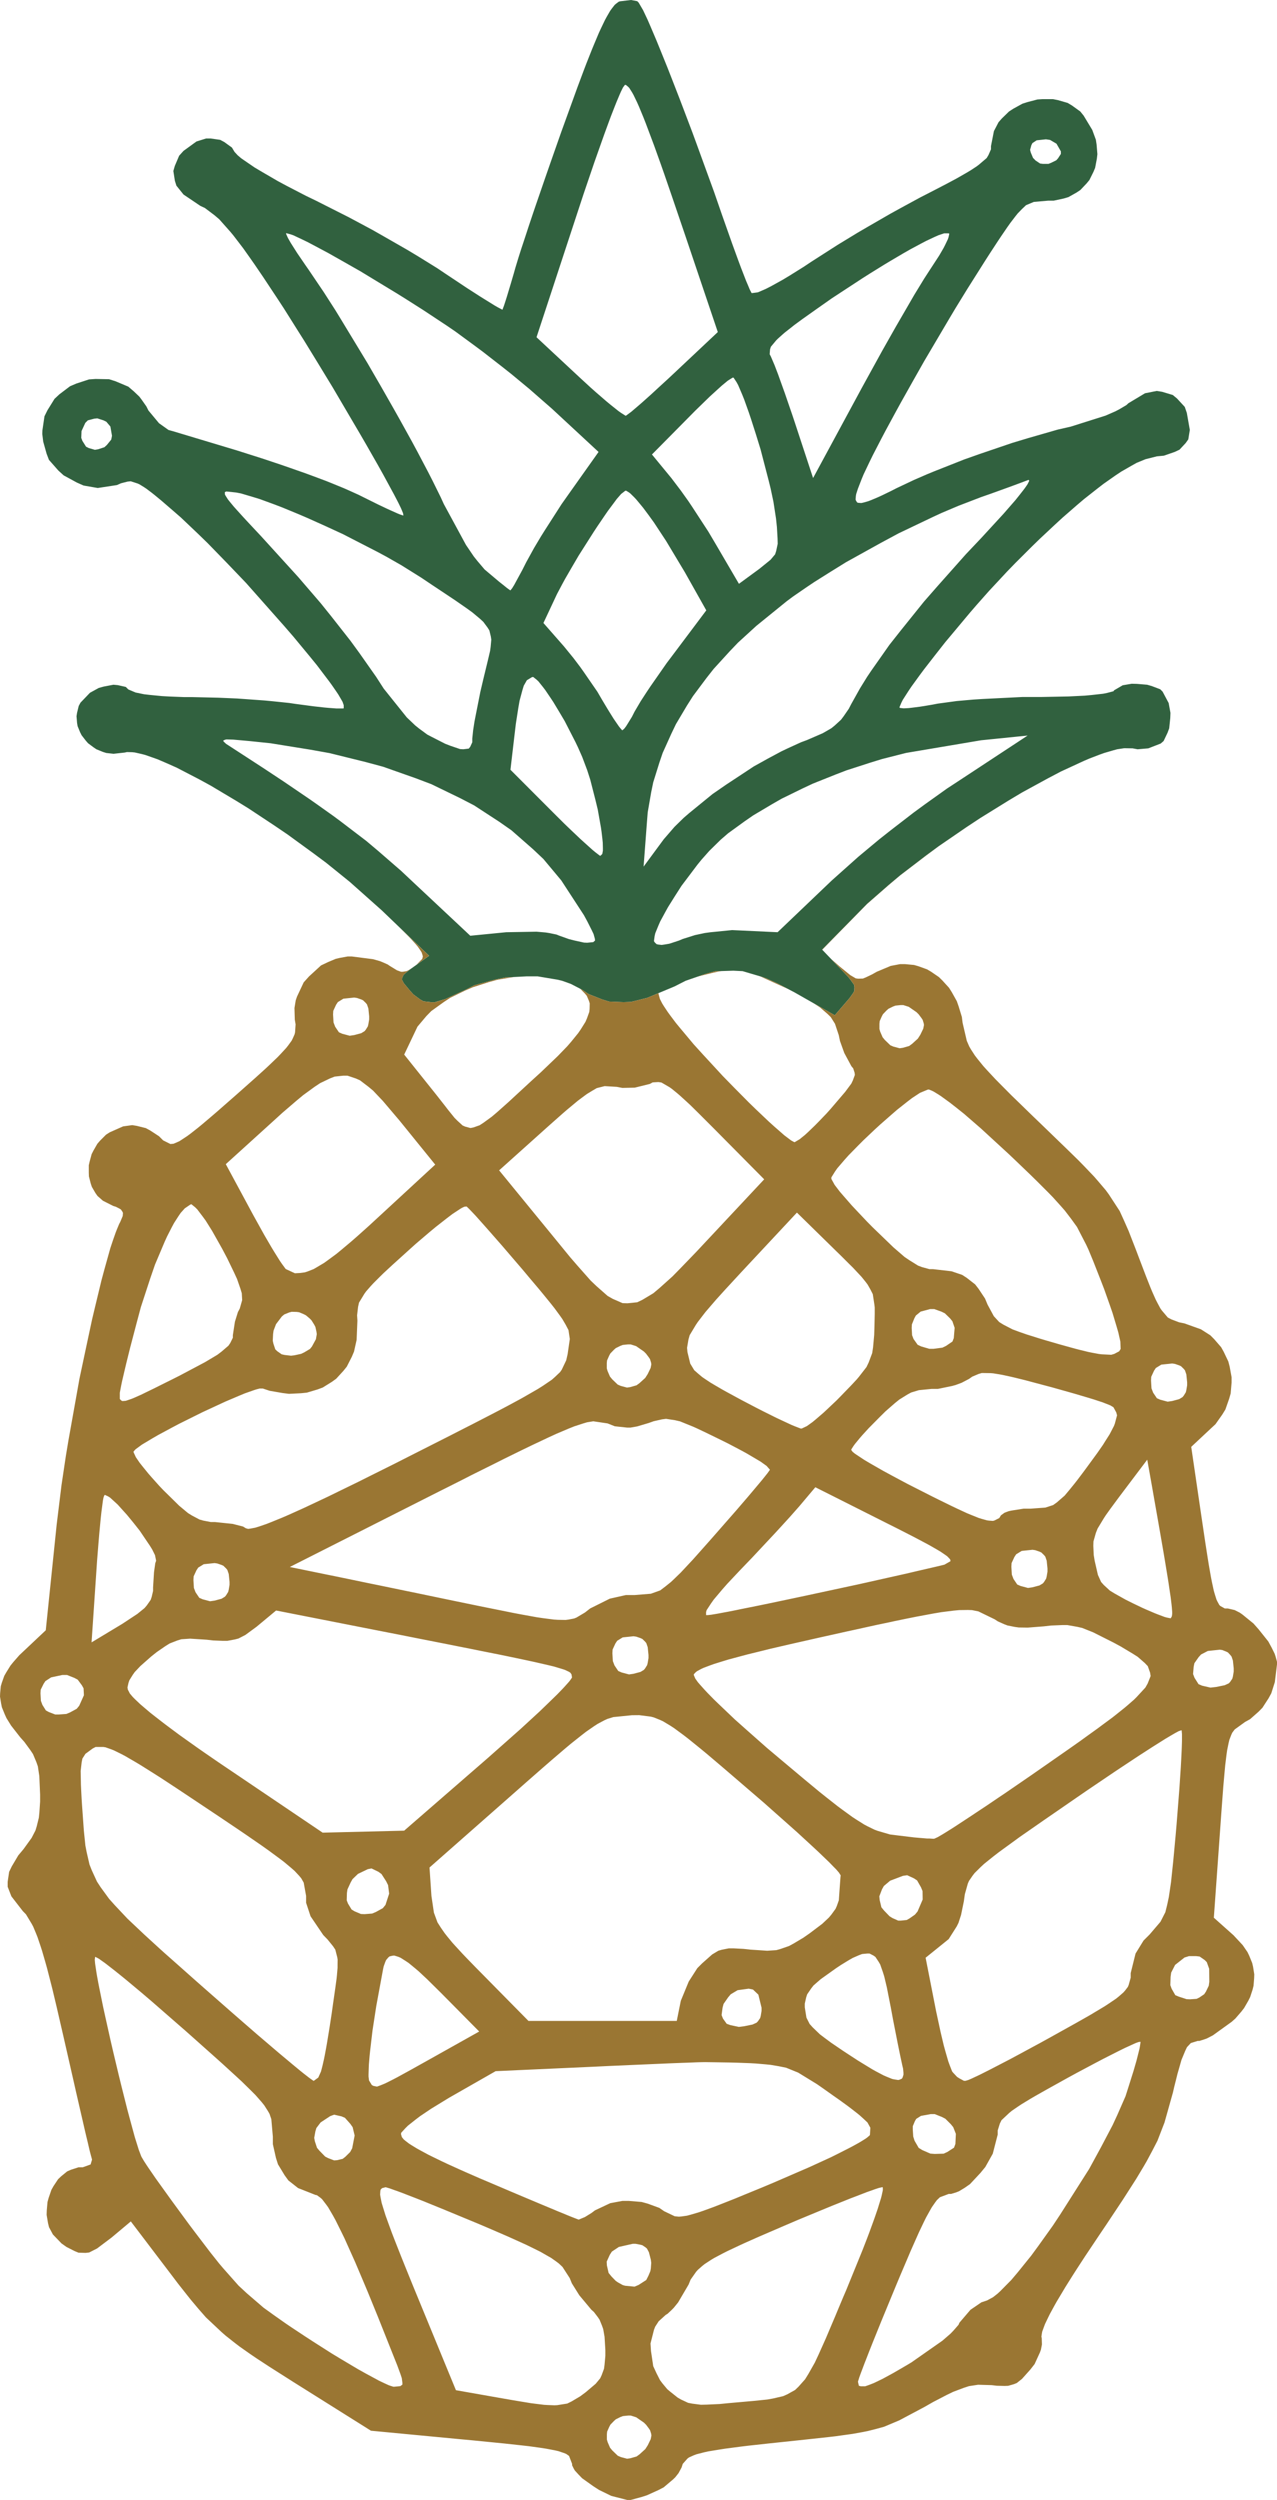
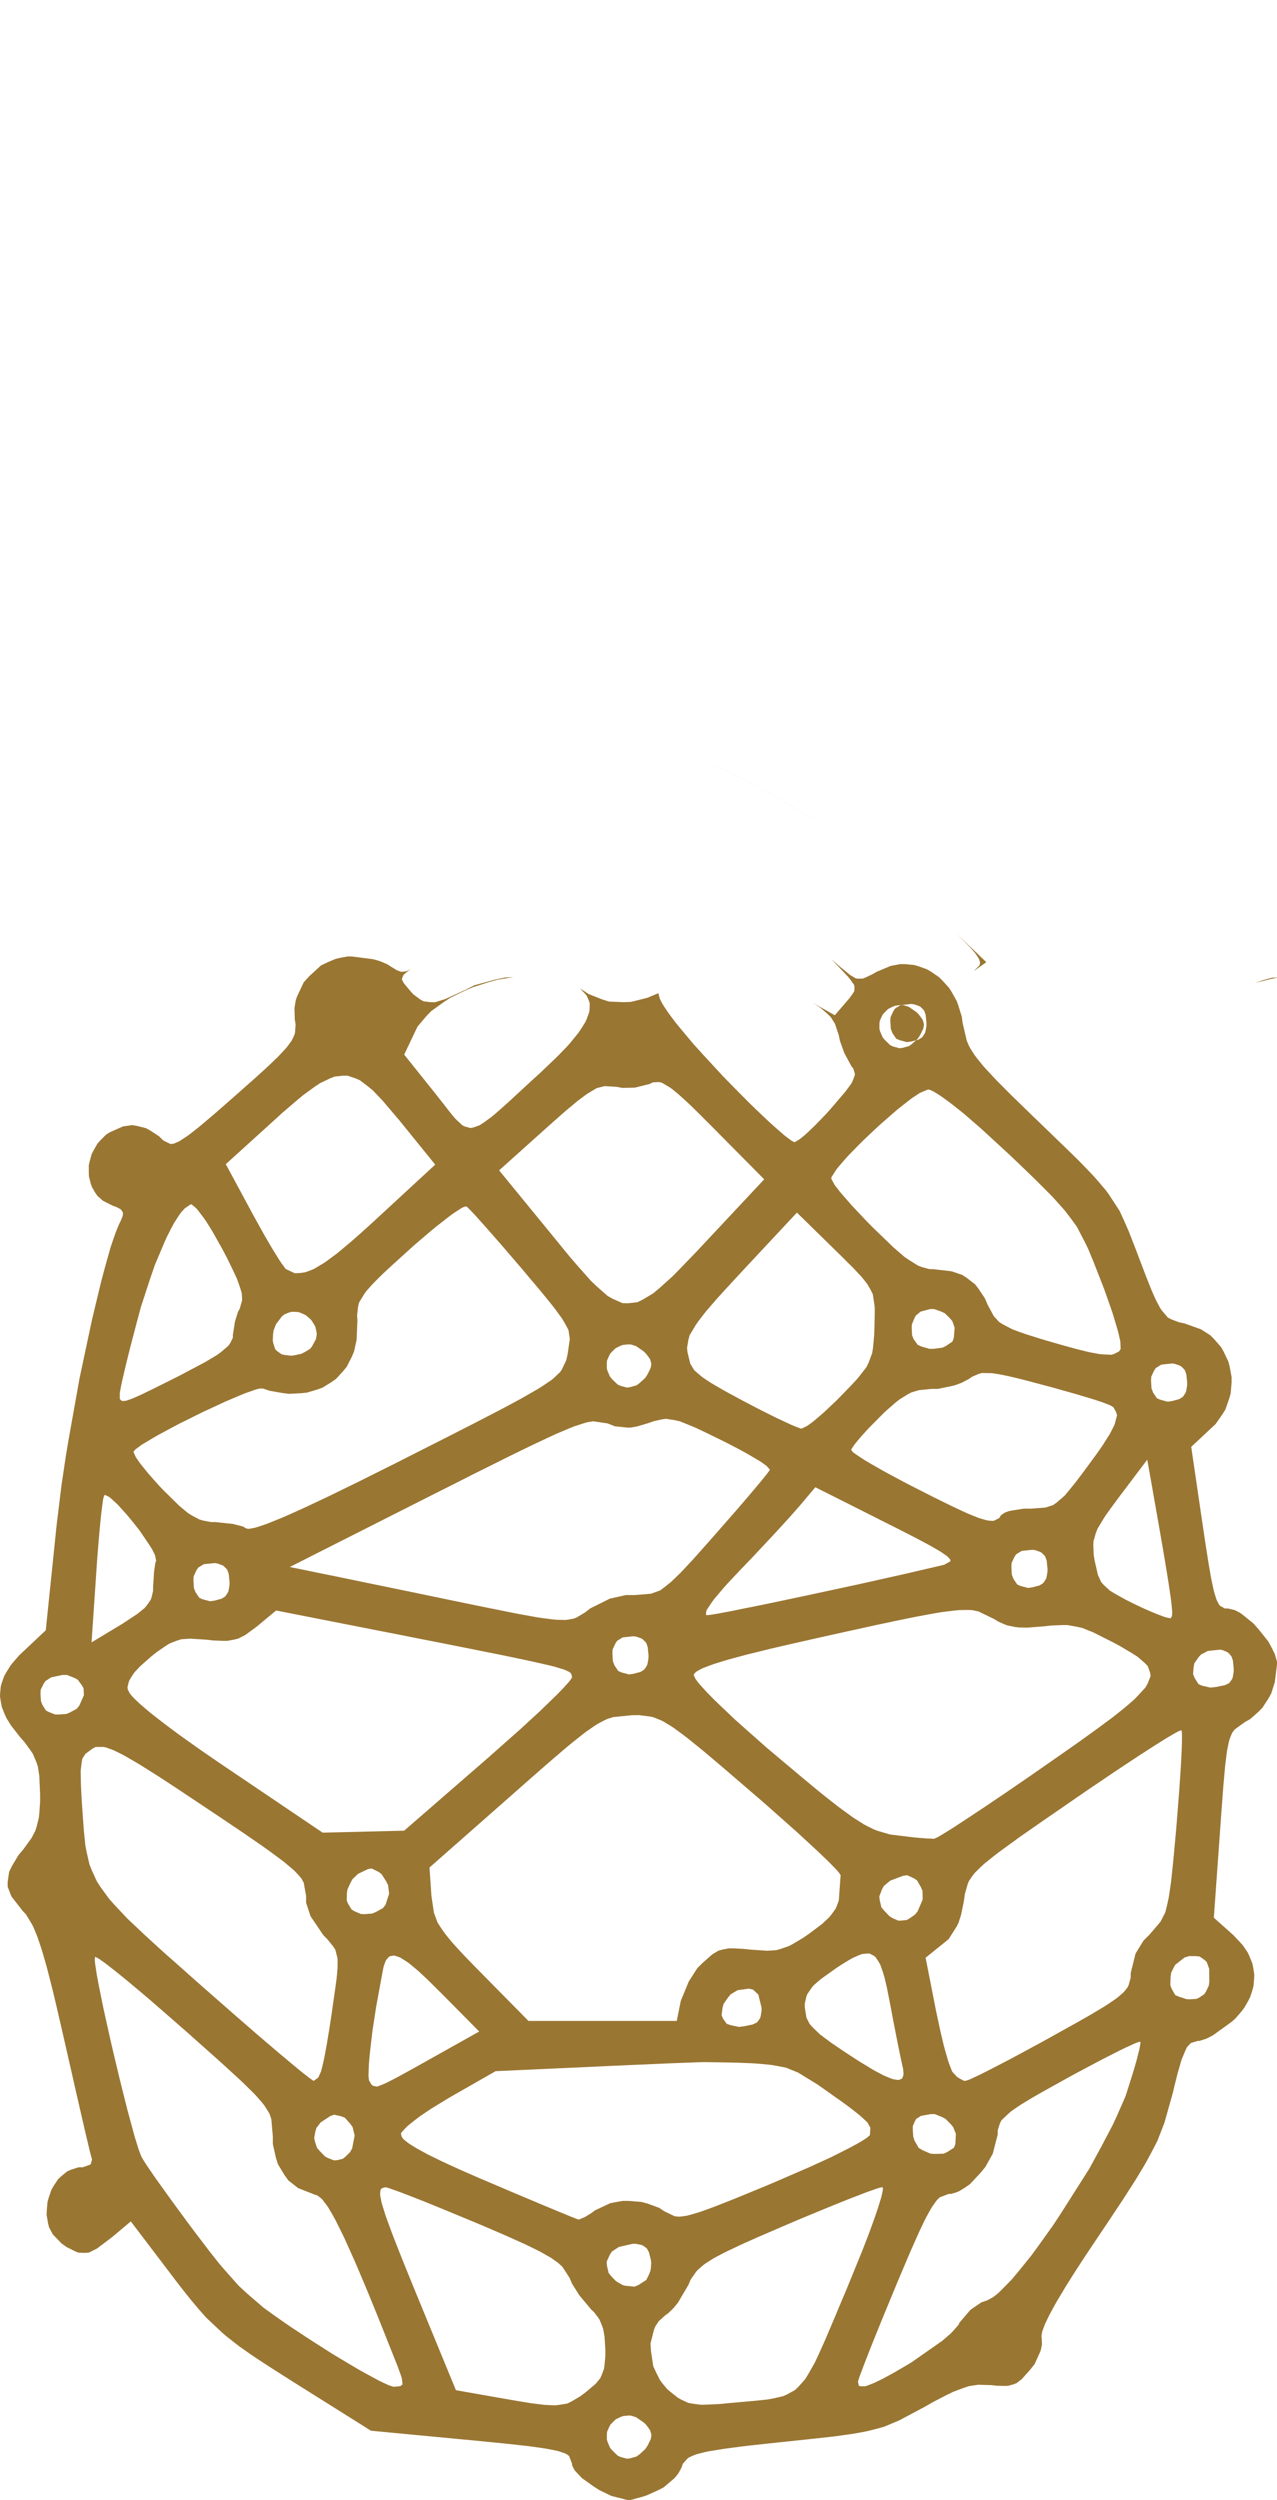
<svg xmlns="http://www.w3.org/2000/svg" id="Layer_2" data-name="Layer 2" viewBox="0 0 192.03 375.76">
  <defs>
    <style>
      .cls-1 {
        fill: #31613f;
      }

      .cls-2 {
        fill: #9a7633;
      }
    </style>
  </defs>
  <g id="Layer_1-2" data-name="Layer 1">
    <g>
-       <path class="cls-1" d="m95.83.18l.22.23.66,1.13.67,1.42.43.99.91,2.14.53,1.3,1.1,2.72.6,1.53,1.23,3.16.64,1.68,1.3,3.43.65,1.77,2.61,7.17,1.18,3.41,1.53,4.33.95,2.61.4,1.07.76,1.96.28.65.25.6.1.2.17.33.05.05.92-.12,1.18-.51.82-.42,1.75-.97,1.03-.62,2.13-1.33,1.14-.76,3.95-2.53,3.04-1.85,1.6-.93,3.22-1.86,1.54-.85,3-1.63,1.29-.66,2.61-1.35,1.48-.79.62-.35,1.16-.67.48-.29.88-.58.34-.26,1.14-.97.27-.45.38-.87v-.48s.44-2.25.44-2.25l.69-1.33.49-.56,1.09-1.06.65-.42,1.36-.75.75-.24,1.52-.4.78-.05h1.55s.75.15.75.15l1.46.42.65.39,1.25.9.51.63,1.29,2.14.54,1.47.11.72.12,1.45-.08.69-.26,1.37-.26.62-.6,1.21-.43.52-.93.98-.57.38-1.23.69-.71.21-1.49.32h-.83l-2.17.19-1.17.49-.62.59-.64.66-.35.44-.75.98-.44.62-.93,1.36-.56.84-1.17,1.79-.7,1.09-2.61,4.13-1.84,2.99-.93,1.56-3.76,6.37-1.76,3.11-1.73,3.08-.79,1.44-1.53,2.82-.67,1.27-1.25,2.42-.5,1.02-.9,1.89-.29.7-.57,1.47-.25.78-.05.29-.04.53.06.17.18.28.18.05.44.03.32-.07.71-.2.47-.18,1.02-.43.63-.29,1.34-.65.8-.41,2.65-1.25,1.98-.86,1.07-.44,4.48-1.77,2.38-.84,4.82-1.64,2.32-.7,4.55-1.31,1.97-.45,5.22-1.65,1.49-.65.59-.31,1.05-.62.3-.28,2.5-1.5,1.76-.35.82.13,1.6.48.64.53,1.16,1.26.31.9.45,2.56-.23,1.42-.39.55-.93,1-.73.34-1.61.56-1.06.1-1.71.43-1.34.55-.75.42-1.57.9-.87.58-1.78,1.25-.96.74-1.98,1.56-1.06.9-2.15,1.87-1.13,1.04-2.31,2.16-1.21,1.18-2.44,2.43-1.27,1.31-2.71,2.91-1.88,2.12-.95,1.1-3.75,4.48-1.62,2.06-1.57,2.02-.67.9-1.24,1.71-.47.7-.82,1.28-.21.42-.3.71.09.09.56.06.74-.04.52-.06,1.11-.14.65-.1,1.36-.23.72-.14,2.87-.39,2.49-.22,1.41-.09,6-.3h2.84l4.1-.08,2.42-.12.98-.09,1.79-.2.59-.12.95-.25.09-.14,1.3-.76,1.36-.23.77.02,1.55.13.69.2,1.27.48.36.36.91,1.71.27,1.48-.03.78-.16,1.54-.25.67-.59,1.24-.44.38-1.86.72-1.61.14-.75-.14-1.27-.02-1.06.16-.62.17-1.3.38-.73.26-1.51.58-.82.35-3.47,1.6-1.92,1.01-3.96,2.16-2.07,1.24-4.17,2.58-2.09,1.38-4.13,2.83-1.97,1.45-3.83,2.93-1.72,1.44-3.27,2.86-1.33,1.35-5.45,5.54,2.74,2.86,1.16,1.22.35.44.55.77.06.32-.02.61-.2.34-.52.73-.43.5-1.79,2.08-6-3.41-2.59-1.36-1.6-.73-.75-.27-2.92-.86-1.39-.07-2.76.09-1.44.4-2.96,1.02-1.67.85-4.12,1.72-2.45.61-1.11.04-2.18-.09-1.03-.32-2.03-.8-1-.66-1.7-.88-1.29-.46-.71-.17-2.99-.5h-1.61l-3.25.17-1.57.33-3.07.84-1.31.67-3.06,1.4-1.55.47h-.61s-1.13-.13-1.13-.13l-.51-.29-1.01-.75-.54-.6-.9-1.09-.28-.54.04-.23.2-.46.29-.27.7-.57.55-.39,2.31-1.65-7.12-6.83-4.81-4.28-3.58-2.89-1.91-1.42-3.86-2.81-1.96-1.33-3.93-2.6-1.9-1.17-3.76-2.24-1.74-.95-3.37-1.75-1.46-.65-1.42-.61-.65-.23-1.23-.43-.54-.14-1.02-.23-.41-.04-.78-.02-.29.07-1.71.19-1.09-.12-.51-.16-.98-.4-.43-.29-.83-.62-.34-.39-.62-.8-.23-.45-.38-.93-.08-.49-.08-1,.08-.51.25-1.03.27-.5,1.42-1.48,1.33-.73.73-.2,1.47-.28.65.06,1.21.27.38.38,1.09.46,1.27.26.86.1,1.85.18,1.09.06,2.27.09h1.25l3.86.09,2.81.12,1.4.1,2.77.2,1.26.12,2.4.25.95.14,2.71.36,1.61.18.66.06,1.2.09h.39s.64,0,.64,0l.05-.05v-.45s-.18-.51-.18-.51l-.2-.35-.44-.75-.31-.46-.67-.97-.4-.55-1.82-2.4-1.14-1.4-2.41-2.91-1.36-1.57-5.74-6.48-2.92-3.05-2.9-2.98-1.36-1.32-2.63-2.5-1.14-.99-1.82-1.57-1.02-.84-.43-.34-.81-.61-.35-.23-.65-.4-.28-.13-1.05-.34-.48.05-.98.25-.61.27-2.89.44-2.13-.37-1.02-.45-1.98-1.08-.8-.73-1.41-1.6-.35-.92-.51-1.82-.14-1.15.02-.55.31-2.11.45-.91,1.06-1.71.73-.68,1.6-1.21.93-.4,1.92-.63,1-.07,2.03.04.97.31,1.92.81.84.72.82.78.36.48.7,1,.3.6,1.59,1.91,1.43,1.02.69.19,9.52,2.86,2.87.91,1.34.43,2.6.87,1.21.42,2.34.82,1.06.39,2.06.77.92.37,1.76.72.77.34,1.46.66.62.31,2.3,1.14,1.37.65.55.25,1.01.45.32.13.52.18.03-.03-.05-.32-.18-.44-.14-.33-.34-.7-.23-.45-.49-.94-.3-.55-1.31-2.41-.81-1.45-1.73-3.03-.97-1.67-4.12-7.01-2.15-3.53-2.14-3.49-1.03-1.63-2-3.18-.91-1.39-2.18-3.29-1.3-1.91-.58-.83-1.12-1.58-.51-.67-.98-1.28-.44-.53-1.68-1.89-.73-.62-1.42-1.07-.7-.33-2.52-1.7-1.07-1.33-.23-.73-.23-1.48.22-.76.65-1.53.66-.73,1.94-1.41,1.44-.45h.72s1.41.2,1.41.2l.62.33,1.15.83.39.65.48.52.52.44.36.25,1.65,1.13,1.11.66,2.39,1.39,1.38.74,2.86,1.48,1.51.73,4.93,2.49,3.55,1.9,1.76,1,3.47,1.99,1.57.94,2.97,1.84,1.16.78,3.28,2.18,1.94,1.25.79.49,1.42.88.45.26.72.38.03-.03.22-.58.26-.8.18-.57.37-1.23.22-.73.45-1.53.23-.82.47-1.55.42-1.32.26-.78.54-1.64.3-.92.64-1.91.35-1.03,1.48-4.3.8-2.3,1.64-4.67.83-2.29,1.59-4.39.95-2.54.42-1.1.82-2.07.36-.87.69-1.64.31-.67.6-1.25.26-.48.52-.9.23-.32.45-.58.21-.18.4-.3.19-.06,1.66-.2m52.64,111.27l-11.27,1.9-3.66.93-1.78.55-3.53,1.14-1.69.65-3.35,1.34-1.58.74-3.11,1.52-1.45.83-2.83,1.68-1.29.89-2.51,1.82-1.11.96-1.7,1.67-1.19,1.34-.61.75-2.39,3.17-1.03,1.61-.99,1.58-.41.74-.77,1.42-.27.62-.47,1.15-.1.43-.1.76.12.19.27.26.23.06.54.06.36-.05.78-.13.47-.15,1-.33.57-.24,1.84-.58,1.46-.31.8-.11,3.31-.33,1.52.07,5.32.25,8.14-7.77,4-3.57,3.17-2.64,1.7-1.34,3.46-2.67,1.68-1.23,3.32-2.37,1.47-.96,10.66-7.01m-120.7.63l-.28.14.1.15.35.33.39.25,5.2,3.38,3.07,2.03,1.37.93,2.63,1.79,1.18.83,2.28,1.62,1.04.77,3.91,2.98,1.77,1.49,3.47,3.01,1.81,1.7,8.6,8.06,5.4-.53,4.56-.08,1.38.12.57.09,1.06.22.34.14,1.51.54.78.2,1.5.33.49.02.9-.09.27-.24-.03-.28-.19-.69-.27-.57-.66-1.31-.52-.96-3.41-5.23-2.69-3.22-1.55-1.46-3.24-2.84-1.83-1.28-3.79-2.47-2.1-1.09-4.33-2.1-2.38-.9-4.87-1.72-2.64-.71-5.42-1.34-2.9-.52-5.96-.96-3.17-.33-2.45-.22-1.02-.03m120.47-38.96l-1.17.44-1.08.4-.63.23-2.74.99-1.38.48-3.43,1.32-2.46,1.04-1.28.59-5.24,2.5-2.64,1.42-5.25,2.91-2.42,1.5-2.37,1.49-1.09.73-2.12,1.46-.94.7-4.55,3.69-2.77,2.53-1.25,1.31-2.41,2.64-1.07,1.36-2.04,2.73-.89,1.4-1.67,2.81-.69,1.44-1.3,2.88-.5,1.47-.92,2.95-.31,1.5-.52,3.01-.12,1.52-.5,6.64,3.03-4.11,1.62-1.87,1.38-1.35.81-.7,3.53-2.88,2.03-1.4,4.17-2.75,2.09-1.16,2.07-1.11.99-.47,1.95-.89.89-.33,2.38-1.03,1.28-.74.51-.41.96-.88.4-.53.77-1.12.35-.68,1.33-2.38,1.07-1.73.62-.92,2.72-3.87,1.68-2.13,3.54-4.4,2.05-2.34,4.25-4.78,2.35-2.48,3.31-3.6,1.78-2.04.63-.79.58-.74.22-.29.38-.55.1-.19.16-.33v-.07s-.09-.09-.09-.09m-74.64,29.63l-.8.48-.47.83-.21.69-.42,1.57-.19,1.09-.37,2.38-.18,1.52-.63,5.38,6.39,6.4,1.73,1.72.8.77,1.55,1.47.65.59,1.2,1.08.41.34.7.54.1.02.28-.27.09-.49v-.38l-.02-.83-.05-.52-.13-1.11-.09-.63-.48-2.71-.36-1.49-.77-3.01-.46-1.43-.75-1.99-.65-1.47-.37-.77-1.61-3.14-.86-1.45-.85-1.41-.41-.62-.8-1.18-.35-.46-.68-.85-.28-.26-.5-.4m-46.38-27.79v.11s.02.27.02.27l.13.22.31.49.27.34.62.75.43.48.95,1.05.6.65,1.3,1.39.79.84,5.63,6.19,3.38,3.93,1.52,1.89,2.94,3.74,1.32,1.81,2.54,3.61,1.14,1.77,3.47,4.33,1.26,1.2.61.49,1.21.89.55.29,2.14,1.09.8.31,1.44.49.48.03.83-.1.22-.27.31-.68v-.56l.13-1.25.2-1.3.16-.82.72-3.64.47-2,.66-2.72.34-1.45.08-.59.1-1.1-.07-.47-.22-.91-.27-.43-.64-.86-.51-.47-1.15-.96-.8-.58-1.76-1.22-1.14-.76-2.45-1.63-1.52-1.02-3.01-1.88-2.3-1.31-1.25-.67-5.21-2.68-2.67-1.23-2.67-1.2-1.28-.55-2.52-1.04-1.15-.44-2.24-.82-.98-.3-1.82-.54-.72-.14-1.5-.16m60-.11l-.63.49-.66.76-.42.57-.91,1.22-.51.74-1.06,1.56-.56.85-2.27,3.57-1.03,1.76-1,1.73-.43.79-.8,1.51-.3.64-1.73,3.69,3.09,3.52,1.41,1.73,1.03,1.36.52.73,2.06,2.99.73,1.25.73,1.22.33.54.65,1.04.28.41.51.74.18.23.31.36h.05l.26-.22.27-.35.16-.25.74-1.2.39-.77.93-1.58.91-1.4.55-.82,2.44-3.5,1.29-1.71,4.67-6.22-3.23-5.74-2.82-4.7-1.83-2.78-.81-1.12-.8-1.07-.36-.44-.69-.83-.3-.32-.57-.56-.22-.17-.41-.25m-51.14-38.59l.27.6.41.72.31.49.66,1.04.41.6.84,1.23.46.66,2.3,3.4,1.74,2.71.93,1.52,3.91,6.45,1.98,3.42,1.95,3.42.94,1.67,1.82,3.29.83,1.54,1.58,3,.67,1.31,1.24,2.51.46,1.01,3.33,6.14,1.18,1.74.55.69,1.07,1.26.46.39,1.71,1.44.62.49.57.46.19.14.31.22h.03l.26-.32.32-.52.21-.39.99-1.82.59-1.17,1.18-2.14,1.03-1.73.59-.94,2.51-3.91,1.2-1.7,4.37-6.16-7-6.49-3.41-2.98-2.68-2.22-1.43-1.13-2.88-2.24-1.4-1.04-2.74-2.01-1.2-.82-3.66-2.42-2.63-1.67-1.35-.84-5.44-3.3-2.46-1.4-2.39-1.35-1.05-.56-1.98-1.05-.78-.38-1.4-.66-.43-.15-.67-.18m67.14,21.72l-.73.46-.86.71-.59.53-1.25,1.14-.71.69-1.49,1.45-.79.8-5.71,5.77,2.92,3.55,1.42,1.87,1.12,1.57.59.88,2.42,3.71,1,1.69,3.61,6.17,3.06-2.24,1.69-1.37.69-.82.16-.5.23-1.08-.02-.78-.1-1.74-.13-1.25-.39-2.54-.43-2.03-.28-1.13-1.23-4.73-.71-2.3-.72-2.25-.34-1.01-.69-1.93-.31-.77-.6-1.4-.24-.44-.45-.68m31.67-21.69l-.84.28-.59.26-1.28.6-.78.41-1.64.88-.93.53-1.92,1.13-1.05.63-2.13,1.32-1.12.71-4.6,3.01-2.32,1.63-2.13,1.51-1.2.88-.49.39-.93.73-.37.32-.68.61-.26.26-.8.96-.12.39-.06.73.18.34.56,1.31.54,1.41.32.9.69,1.92.37,1.08.76,2.21.38,1.14,2.73,8.3,7.3-13.5,3.08-5.6,2.06-3.64.95-1.64,1.82-3.14.75-1.23.72-1.18.31-.48.57-.88.21-.32,1.2-1.84.65-1.12.24-.47.41-.86.1-.3.11-.51-.08-.07M14.16,62.93l-.95.25-.38.38-.57,1.23-.04,1.03.17.45.55.87.42.21.91.26.48-.08.95-.31.37-.34.66-.81.11-.57-.24-1.39-.61-.72-.43-.21-.93-.3M93.97,12.76l-.29.39-.31.63-.21.48-.45,1.07-.27.68-.57,1.46-.32.86-.66,1.8-.36,1.01-.74,2.09-.4,1.13-1.62,4.76-.86,2.61-6.23,18.96,6.43,5.99,1.74,1.6.8.71,1.54,1.33.64.53,1.18.94.4.28.66.42.09-.03.76-.56.96-.82.66-.57,1.41-1.26.81-.75,1.7-1.56.91-.85,6.57-6.18-4.83-14.32-2.04-5.99-1.19-3.46-.52-1.48-1-2.79-.44-1.17-.82-2.18-.35-.89-.67-1.62-.28-.63-.54-1.12-.22-.39-.42-.66-.18-.18-.33-.27m61.78,8.33l-.64.42-.16.32-.19.69.1.4.34.81.39.4.68.45.41.05h.85s.4-.16.4-.16l.77-.38.26-.29.43-.66v-.39l-.66-1.15-.97-.57-.62-.09-1.39.15Z" />
-       <path class="cls-2" d="m56.09,144.17l1,.28.43.17.79.35.27.19,1.11.68.61.22h.28s.56-.09.56-.09l.32-.16.35-.21-.14.1-.7.57-.29.27-.2.46-.04.23.28.54.9,1.09.54.6,1.01.75.51.29,1.13.14h.61s1.55-.48,1.55-.48l3.06-1.4,1.31-.67,3.07-.84,1.57-.33,1.25-.06-2.42.4-1.24.34-2.45.78-1.16.5-2.25,1.09-.98.65-1.88,1.35-.74.76-1.33,1.58-.41.86-1.59,3.34,4.83,6.04,1.28,1.63.51.66.96,1.19.42.42.79.72.39.17.79.21.45-.09.93-.33.58-.38,1.25-.91.79-.67,1.71-1.52,1.08-1,2.33-2.15,1.46-1.33,2.56-2.45,1.42-1.47.58-.67,1.05-1.29.4-.58.7-1.12.22-.51.35-.97.05-.44.02-.86-.12-.38-.32-.75-.28-.34-.64-.66-.13-.1.34.18,1,.66,2.03.8,1.03.32,2.18.09,1.11-.04,2.45-.61,1.73-.72-.03.02v.12l.2.74.34.67.26.42.59.89.38.52.82,1.09.5.61,2.19,2.62,1.4,1.54,2.98,3.23,1.74,1.78,2.19,2.21,1.02.99,1.96,1.86.82.74,1.52,1.33.54.41.48.36.18.1.3.16h.07s.74-.44.74-.44l.78-.63.49-.45,1.03-.99.58-.59,1.18-1.23.6-.67,2.18-2.55.93-1.25.22-.46.31-.84-.04-.34-.21-.65-.27-.32-1.07-1.99-.65-1.81-.18-.87-.57-1.71-.63-1-.49-.48-1.12-.97-.81-.53-.29-.18,3.31,1.88,1.79-2.08.43-.5.52-.73.2-.34.02-.61-.06-.32-.55-.77-.35-.44-1.16-1.22-1.37-1.43,1.28,1.12,1.6,1.3.8.47.36.05.73-.02.44-.18.96-.46.67-.38,2.1-.88,1.42-.27h.7s1.39.13,1.39.13l.66.19,1.3.47.61.36,1.17.8.52.51,1,1.1.41.65.76,1.36.27.77.49,1.6.11.88.63,2.71.37.85.26.45.59.91.4.52.87,1.07.57.63,1.23,1.32.77.78,1.66,1.67,1.01.98,2.15,2.09,1.29,1.24,3.65,3.53,2,1.95.81.83,1.51,1.58.61.7,1.14,1.34.47.64,1.63,2.5.67,1.47.68,1.54.35.9.74,1.9.43,1.14,1.11,2.91.63,1.59.27.65.53,1.19.24.47.46.86.23.33.9,1.06.54.28,1.16.44.79.16,2.49.89,1.41.9.57.57,1.06,1.22.39.7.69,1.45.2.77.29,1.59v.81s-.14,1.64-.14,1.64l-.23.8-.56,1.6-.46.75-1.03,1.46-.7.65-2.95,2.76,1.45,9.89.66,4.45.38,2.44.16.99.32,1.83.14.71.28,1.3.14.49.27.86.14.29.28.51.16.16.67.37h.45l1.03.24.77.39.4.28,1.66,1.35.77.87,1.46,1.83.5.92.45.91.14.42.22.81v.36l-.33,2.7-.53,1.67-.41.75-.92,1.42-.59.6-1.27,1.12-.76.42-1.55,1.12-.37.49-.15.33-.28.73-.12.5-.22,1.08-.1.71-.19,1.55-.09.98-.19,2.13-.1,1.32-.21,2.82-.12,1.7-1,13.96,2.95,2.63,1.39,1.49.72,1.05.26.54.45,1.11.13.56.18,1.13-.02.58-.09,1.14-.14.57-.37,1.13-.28.56-.63,1.09-.41.53-.9,1.04-.56.5-2.82,2.03-.91.47-.39.14-.73.23h-.26l-1.03.32-.58.62-.27.57-.56,1.35-.29,1.02-.31,1.08-.16.65-.34,1.35-.18.79-1.27,4.52-1.06,2.74-.78,1.51-.83,1.55-.5.86-1.07,1.78-.65,1.02-1.36,2.12-.81,1.22-1.7,2.56-1,1.48-2.18,3.26-1.29,1.98-.57.89-1.08,1.72-.46.77-.88,1.47-.36.64-.67,1.23-.25.51-.47.98-.15.4-.27.74-.05.28-.07.5.05.17.03.98-.15.77-.15.42-.8,1.75-.63.81-1.27,1.42-.78.62-.42.17-.87.25-.55.02-1.17-.03-.76-.09-2.05-.06-1.38.21-.76.25-1.6.6-.97.47-2.06,1.07-1.28.73-3.82,2.03-2.26.95-1.23.34-1.28.32-.71.14-1.49.27-.86.12-1.8.25-1.05.12-2.21.24-1.29.14-5.49.58-3.01.33-1.23.15-2.28.3-.89.14-1.65.27-.62.14-1.13.29-.4.15-.72.32-.24.18-.7.79-.18.55-.46.85-.49.62-.32.31-1.42,1.2-.79.41-1.72.78-.84.27-1.63.44h-.49l-2.4-.61-1.85-.9-.88-.57-1.67-1.19-.57-.59-.52-.57-.16-.27-.25-.51v-.21l-.46-1.2-.44-.31-.36-.14-.8-.27-.57-.13-1.27-.24-.83-.13-1.82-.25-1.16-.13-2.48-.27-1.51-.15-3.24-.32-1.93-.18-13.38-1.27-11.66-7.32-3.54-2.25-2.02-1.32-.87-.59-1.65-1.16-.72-.55-1.38-1.09-.62-.54-2.35-2.21-1.15-1.31-1.15-1.37-.62-.78-1.28-1.62-.71-.94-6.39-8.41-2.9,2.43-2.18,1.64-1.18.6-.54.06-1.07-.03-.58-.24-1.22-.62-.75-.53-1.3-1.35-.58-1.09-.15-.61-.21-1.24.02-.65.11-1.28.17-.62.42-1.22.31-.55.69-1.04.44-.42.93-.76.55-.24,1.14-.37h.64l1.19-.43.22-.73-.16-.59-.18-.68-.18-.77-.12-.52-.27-1.12-.16-.68-.33-1.44-.19-.82-.81-3.52-.46-2.04-.96-4.22-.51-2.24-1.02-4.42-.61-2.56-.28-1.1-.54-2.1-.25-.89-.49-1.69-.23-.71-.45-1.33-.22-.55-.43-1.03-.22-.41-.87-1.44-.47-.48-1.72-2.22-.56-1.44v-.74s.22-1.5.22-1.5l.39-.81.99-1.67.78-.93,1.22-1.69.58-1.12.19-.62.32-1.3.08-.78.11-1.65v-1.03l-.12-2.8-.22-1.46-.22-.63-.51-1.21-.4-.6-.9-1.23-.63-.71-1.36-1.74-.7-1.13-.25-.55-.44-1.08-.11-.54-.17-1.06.02-.52.1-1.05.15-.51.37-1.04.29-.51.64-1.03.42-.52.91-1.04.55-.52,3.43-3.23,1.64-15.89.73-5.95.65-4.35.38-2.29,1.67-9.35.95-4.47.94-4.4.48-2.02.94-3.9.45-1.67.88-3.15.4-1.2.4-1.14.18-.46.35-.84.16-.3.37-.88.04-.47-.08-.18-.23-.34-.23-.14-.53-.27-.39-.12-1.55-.78-.82-.72-.31-.44-.54-.93-.17-.51-.27-1.06-.02-.56v-1.12s.13-.56.13-.56l.3-1.11.27-.53.59-1.03.41-.47.89-.89.56-.36,2.01-.89,1.37-.19.68.11,1.37.34.66.36,1.32.86.62.62,1.09.55.46-.04.28-.11.61-.27.37-.24.82-.54.5-.37,1.07-.84.66-.54,1.39-1.18.84-.72,1.77-1.55,1.05-.92,2.9-2.57,1.59-1.44.64-.6,1.18-1.13.46-.48.82-.89.3-.38.53-.73.16-.32.28-.63.07-.3.08-1.19-.12-.72-.05-1.74.19-1.15.19-.56,1.01-2.15.8-.89,1.8-1.65,1.09-.52,1.12-.47.59-.14,1.21-.22h.62m40.77,219.39l-.37.14-.69.34-.29.26-.53.55-.18.34-.31.7-.04.39v.8s.12.41.12.41l.36.83.34.41.82.79.46.2.94.25.48-.07.95-.27.45-.33.86-.78.37-.58.44-.91.11-.55-.04-.26-.16-.52-.18-.27-.42-.56-.32-.32-1.17-.81-.82-.26h-.4m-36.5-34.31l-.5.13-.22.23-.04.22-.03.52.06.38.17.86.18.59.4,1.29.3.83.65,1.78.43,1.11.93,2.36.57,1.42,1.22,3.01.73,1.77,5.76,14,6.48,1.14,2.18.38.9.15,1.7.28.7.09,1.31.16.53.03,1.01.04.42-.02,1.51-.24.65-.32,1.3-.77.82-.61,1.5-1.27.68-.82.22-.47.36-.98.08-.61.12-1.33v-.86l-.12-2-.2-1.14-.17-.49-.38-.93-.27-.4-.58-.76-.38-.34-1.82-2.18-1.12-1.79-.32-.79-1.08-1.67-.56-.53-.36-.27-.79-.56-.51-.29-1.08-.62-.68-.34-1.43-.7-.88-.4-1.84-.83-1.1-.48-2.32-1-1.35-.57-5.05-2.09-3.02-1.23-1.25-.49-1.19-.46-.51-.2-.97-.36-.38-.13-.69-.25-.23-.07-.38-.11m74.14.1l-.58.19-.41.15-.88.31-.54.21-1.14.44-.66.25-2.82,1.13-1.65.68-3.43,1.42-1.83.78-3.99,1.72-2.23.99-.91.42-1.72.81-.69.35-1.29.68-.51.31-.93.61-.36.29-.65.57-.26.29-.83,1.18-.3.74-1.58,2.69-.64.79-.31.32-.63.59-.29.18-1.05.95-.53.82-.18.47-.52,2.05.07,1.12.34,2.29.49,1.06.53,1.04.35.47.74.89.44.37,1.12.89.52.3,1.05.49.62.12,1.31.17.88-.02,1.94-.09,1.31-.13,3.84-.34,2.04-.21.83-.15,1.52-.35.63-.28,1.17-.65.51-.49.99-1.11.49-.79.98-1.73.54-1.15,1.13-2.52.68-1.61.71-1.67.39-.94.81-1.93.46-1.07,2.45-6.01.7-1.8.31-.82.58-1.59.25-.7.46-1.34.17-.56.32-1.03.1-.4.15-.69.02-.21-.02-.32h-.08m-118.36-34.59l-.05.41.05.56.06.4.13.87.09.54.21,1.15.13.66.58,2.86.36,1.64.76,3.41.41,1.77.85,3.57.42,1.71.84,3.34.39,1.45.74,2.72.31.99.29.93.13.34.23.61.09.17.35.59.37.57.24.36,1.12,1.63.74,1.03,1.58,2.2.9,1.23,1.85,2.52.98,1.3,2.18,2.86,1.3,1.64.61.72,2.34,2.64,1.22,1.13,2.53,2.18,1.6,1.15,1.66,1.17.96.65,2.01,1.33,1.17.76,2.87,1.83,1.34.81,2.61,1.55,1.11.62,2.07,1.12.74.35.68.31.26.09.44.14h.12l.93-.09.31-.23v-.28s-.09-.69-.09-.69l-.19-.58-.5-1.36-.4-1-2.51-6.3-1.49-3.65-.66-1.57-1.26-2.97-.56-1.25-1.05-2.34-.47-.96-.88-1.77-.38-.69-.73-1.25-.32-.44-.6-.78-.27-.23-.5-.36-.22-.04-2.61-1.03-1.46-1.15-.56-.77-1-1.65-.31-.98-.46-2.05v-1.12l-.23-2.64-.27-.79-.24-.42-.55-.86-.41-.51-.93-1.06-.65-.65-1.41-1.38-.91-.84-1.99-1.82-1.24-1.11-2.66-2.37-1.62-1.44-5.13-4.47-1.56-1.33-.72-.6-1.38-1.15-.62-.51-1.18-.95-.5-.39-.94-.73-.36-.26-.65-.46-.21-.12-.34-.17m156.85,12.81l-.39.14-.29.13-1.38.63-.99.49-2.15,1.09-1.28.67-2.67,1.42-1.45.79-3.17,1.76-1.75.99-.72.42-1.33.81-.53.35-.96.66-.36.3-1.16,1.09-.25.51-.32,1.03v.62l-.74,2.87-1.12,2-.74.9-1.57,1.68-.82.57-.83.5-.4.16-.78.24h-.36l-1.33.5-.46.44-.24.32-.51.73-.28.49-.6,1.08-.34.69-.71,1.49-.41.92-.87,1.96-.5,1.18-1.06,2.49-.61,1.46-2.23,5.4-1.3,3.22-.52,1.31-.49,1.26-.21.53-.38,1.01-.15.39-.26.72-.07.23-.12.38v.05l.13.58.27.08h.7s.62-.22.62-.22l.66-.26.42-.2.87-.42.52-.28,1.1-.6.64-.37,1.34-.78.77-.46,4.67-3.27,1.22-1.06.44-.46.75-.86.14-.32,1.65-1.93,1.64-1.12.86-.29.89-.48.69-.54.39-.36,1.68-1.7.97-1.15,2.02-2.5,1.07-1.46,2.18-3.05,1.1-1.66,4.36-6.86,1.81-3.32,1.72-3.27.69-1.49,1.25-2.85.38-1.19.82-2.6.45-1.56.16-.63.29-1.16.07-.38.09-.62-.05-.05m-76.32,30.37l-2.08.47-1.05.7-.31.48-.47,1.03.03.56.26,1.14.44.54.64.66.34.23.7.39.35.1,1.43.14.61-.26,1.15-.74.33-.65.29-.69.07-.4.06-.84-.06-.47-.29-1.12-.29-.55-.22-.19-.48-.32-.32-.08-.69-.13m9.84-27.3l-.69.02-.47.02-1.02.04-.62.02-1.31.05-.75.03-3.22.14-1.87.08-3.88.17-2.06.1-15,.68-6.99,3.99-2.73,1.67-1.62,1.09-.66.5-1.2.95-.38.38-.62.68-.03.21.13.44.28.35.24.2.56.43.39.25.84.51.53.29,1.13.61.67.33,1.44.7.83.39,1.74.79.99.44,2.06.9,1.16.49,3.57,1.52,1.61.68,3.07,1.29,1.25.52,1.19.5.5.2.94.39.37.15.66.26.21.08.34.13h.03l.92-.38.99-.61.53-.4,2.3-1.08,1.82-.34h.97s1.93.16,1.93.16l.91.25,1.75.64.72.5,1.59.76.62.06.39-.03.84-.12.53-.14,1.16-.34.74-.25,1.59-.58,1-.39,2.13-.84,1.31-.54,2.78-1.14,1.67-.7,5.5-2.38,3.27-1.5,1.32-.66,1.26-.64.54-.28,1-.55.39-.23.7-.44.23-.17.36-.31.03-.09.06-1.05-.43-.78-.56-.53-.62-.56-.42-.34-.9-.7-.57-.43-1.23-.89-.76-.53-1.59-1.13-.95-.66-2.82-1.73-1.82-.74-1.14-.23-1.19-.2-.7-.07-1.49-.13-.88-.05-1.88-.07-1.12-.03-2.38-.04-1.4-.02m-56.38,8.12l-1.43.94-.64.84-.15.49-.18.99.09.5.33,1,.37.44.86.88.45.23.89.34.44-.03.85-.2.39-.3.74-.73.3-.56.37-1.92-.3-1.25-.35-.5-.81-.91-.52-.22-1.11-.25m89.73-.09l-1.48.27-.71.45-.2.34-.32.77v.49s.07,1.06.07,1.06l.2.63.62,1.07.54.33,1.21.53.66.05,1.34-.04.55-.25,1.01-.65.21-.56.07-1.52-.4-1.01-.36-.44-.82-.82-.52-.27-1.09-.43m-81.51-23.81l-.46.11-.19.16-.33.39-.13.3-.24.67-.09.43-1.02,5.53-.56,3.64-.19,1.6-.18,1.55-.07.68-.11,1.3-.02.52-.03.97v.33s.07.56.07.56l.06.11.36.59.23.13.55.11.55-.2.61-.25.42-.2.89-.45.59-.31,1.26-.69.8-.44,1.7-.95,1.04-.58,7.51-4.21-5.73-5.79-2.13-2.1-1.23-1.15-.53-.45-1-.82-.42-.28-.79-.5-.33-.14-.61-.19m-45.35-31.12l-1.09.8-.46.72-.11.56-.15,1.31.02,1,.02,1.07.03.64.07,1.37.05.81.29,4.06.23,2.25.19.98.43,1.87.34.86.78,1.7.56.86,1.27,1.74.86.96,1.89,2.01,1.24,1.17,1.28,1.21.72.66,1.5,1.37.83.75,1.74,1.54.96.85,1.98,1.76,1.09.96,4.32,3.79,1.94,1.69,1.9,1.65.88.75,1.7,1.45.75.64,1.45,1.21.61.51,1.15.95.45.36.81.63.26.19.42.29h.05l.67-.49.41-.91.22-.85.21-.92.12-.58.23-1.23.13-.75.26-1.58.15-.93.3-1.97.16-1.15.37-2.58.19-1.4.06-.58.09-1.06v-.43s.01-.81.01-.81l-.05-.33-.3-1.17-.34-.51-.82-1.01-.65-.67-1.91-2.82-.67-2.03v-1.03l-.36-2-.37-.65-.3-.36-.69-.74-.5-.44-1.11-.93-.74-.56-1.62-1.19-1.03-.73-2.23-1.54-1.37-.93-2.93-1.97-1.77-1.18-4.4-2.93-2.47-1.62-1.04-.66-1.94-1.22-.8-.48-1.5-.87-.6-.32-1.12-.55-.45-.18-.83-.29-.33-.05h-1.15m162.88-2.38l-.58.31-.43.25-.95.56-.59.37-1.27.8-.73.47-1.55,1-.86.57-1.77,1.17-.96.64-4.01,2.71-2.18,1.5-2.77,1.91-1.67,1.15-.76.53-2.81,1.95-1.11.81-2.05,1.49-.79.61-1.42,1.14-.52.48-.92.91-.31.4-.54.79-.17.39-.45,1.6-.15,1.07-.42,2.05-.39,1.2-.26.52-1.21,1.91-.89.72-2.58,2.08,1.57,8,.69,3.2.47,1.98.23.84.45,1.56.2.55.37.95.13.17.62.66.34.22.69.37h.25l.43-.13.51-.22.36-.17.79-.37.48-.24,1.01-.51.58-.3,2.53-1.31,1.47-.79,3.07-1.66,1.65-.91,3.7-2.06,2.03-1.15.82-.49,1.52-.91.59-.39,1.08-.73.4-.32.71-.62.25-.28.42-.55.12-.28.31-1.11v-.69l.73-2.94,1.2-1.95.93-.93,1.62-1.9.73-1.43.27-1.09.25-1.17.11-.73.23-1.57.1-.97.22-2.09.12-1.27.25-2.71.14-1.62.42-5.35.21-3.17.07-1.28.06-1.23.02-.51.03-.97v-.37s0-.67,0-.67l-.02-.22-.03-.33-.03-.03m-48.01,33.63l-.46.17-.96.42-.58.33-1.21.74-.72.48-2.3,1.64-1.09.95-.35.45-.6.88-.15.46-.21.94v.55l.25,1.56.48.95.46.51,1.08,1.04.82.62.88.65.53.36,1.1.75.65.43,1.72,1.12.75.46,1.41.86.59.33,1.12.59.46.2.84.34.33.07.59.09.2-.05.35-.16.1-.17.13-.41v-.29l-.06-.64-.1-.41-.3-1.39-.27-1.32-.16-.79-.68-3.46-.33-1.79-.6-3.04-.39-1.64-.2-.64-.41-1.17-.24-.41-.48-.72-.28-.2-.6-.31h-.35m-19.49,5.51l-1.03.61-.39.46-.69.99-.15.56-.15,1.12.21.53.56.78.56.2,1.26.27.8-.1,1.27-.26.61-.28.2-.21.33-.48.09-.34.12-.73v-.49l-.48-1.96-.81-.77-.64-.13m-17.56-41.1l-2.8.28-.88.27-.48.22-.98.52-.57.37-1.21.84-.72.56-1.55,1.23-.94.79-2,1.71-1.22,1.06-2.58,2.26-1.54,1.36-12.97,11.42.29,4.28.37,2.5.54,1.47.51.8.57.82.36.46.78.95.49.54,1.05,1.14.63.66,1.34,1.38.8.81,7.15,7.25h22.3l.61-3.03,1.19-2.89,1.29-2.01.72-.72,1.51-1.34.93-.56.51-.15,1.07-.21h.69l1.51.08,1.01.11,2.56.17,1.38-.09.63-.18,1.27-.44.7-.38,1.46-.87.92-.64,1.92-1.45.99-.93.37-.44.64-.88.19-.43.3-.85.03-.42.14-1.99.08-1.09.03-.25-.26-.41-.43-.5-.34-.34-.74-.76-.49-.47-1.02-.98-.61-.57-2.66-2.45-1.61-1.43-3.37-2.99-1.86-1.6-4.32-3.71-2.37-2.01-.98-.81-1.83-1.48-.75-.58-1.4-1.03-.58-.38-1.1-.66-.48-.22-.93-.37-.43-.11-1.74-.22m82,36.43l-1.41,1.11-.59,1.15-.09.63-.04,1.27.2.54.55.96.53.22,1.17.38.52.02.98-.07.4-.19.74-.5.26-.39.43-.89.08-.59-.02-1.96-.36-1-.32-.32-.75-.52-.51-.06h-1.1m-43-12.07l-1.93.73-.95.8-.28.5-.4,1.05.05.55.26,1.1.41.5.83.86.43.26.85.38h.43s.86-.09.86-.09l.41-.23.83-.58.39-.47.77-1.8-.02-1.27-.23-.56-.59-1.04-.47-.31-1.02-.47m-81.11-.91l-1.48.71-.82.79-.28.5-.48,1.04-.08.55-.03,1.09.19.49.54.89.44.27.97.41.56.02,1.13-.09.55-.23,1.05-.58.4-.49.55-1.69-.16-1.28-.29-.58-.7-1.09-.47-.34-1.03-.5m88.37-38.83l-.85.08-1.83.23-1.18.2-2.53.47-1.6.32-1.65.34-.92.2-1.91.4-1.05.23-2.17.48-1.2.26-2.47.55-1.35.3-4.78,1.08-2.81.65-1.21.3-2.32.57-.98.26-1.86.5-.76.23-1.42.44-.56.2-1.01.38-.37.17-.63.34-.19.15-.28.29-.02.14.22.52.39.55.32.37.7.78.45.48.97.99.58.56,2.54,2.42,1.56,1.39,3.27,2.89,1.83,1.54,3.9,3.27,2.2,1.82.94.75,1.78,1.4.76.56,1.43,1.04.61.4,1.18.74.53.28,1.01.49.48.18,1.85.54,1.03.13,2.56.31,1.02.09.97.08h.35s.62.04.62.04l.14-.02.52-.24.65-.38.46-.28,1.01-.63.62-.4,1.31-.86.76-.5,1.58-1.05.88-.58,1.8-1.22.97-.65,4.02-2.76,2.17-1.51,3.26-2.27,1.96-1.38.88-.64,1.7-1.22.75-.56,1.45-1.07.62-.49,1.19-.95.51-.43.95-.83.38-.38,1.32-1.43.34-.6.45-1.13-.08-.51-.35-.98-.45-.47-1.08-.94-.79-.5-1.74-1.04-1.09-.59-3.06-1.54-1.65-.66-.75-.17-1.48-.26h-.8l-1.69.07-1.04.12-2.42.19-1.36-.02-.58-.08-1.11-.22-.5-.19-.96-.43-.46-.3-2.47-1.2-.96-.19-.61-.02m-106.98,2.53l-1.68,1.23-1.03.53-.54.14-1.13.21h-.69l-1.47-.06-.94-.11-2.5-.16-1.32.09-.59.18-1.16.45-.63.39-1.32.91-.83.66-1.63,1.44-.85.9-.29.41-.51.82-.13.37-.16.71.05.32.31.6.46.54.34.34.76.72.49.42,1.05.89.64.5,1.34,1.04.77.58,1.6,1.19.9.64,1.87,1.33,1.02.71,2.11,1.45,1.14.77,14.5,9.79,6.13-.15,6.13-.15,12.61-10.95,4.9-4.34,2.87-2.64,1.14-1.1,1.09-1.06.46-.45.84-.87.32-.35.57-.64.17-.22.26-.38v-.08l-.07-.42-.19-.26-.23-.14-.58-.27-.5-.16-1.17-.35-.88-.21-1.96-.45-1.34-.29-1.42-.3-.81-.17-1.69-.35-.96-.19-2-.4-1.13-.23-2.33-.46-1.3-.26-2.69-.53-1.48-.29-3.07-.61-1.69-.33-17-3.34m-32.14,9.69l-1.69.36-.86.56-.27.41-.44.89-.03.54.06,1.12.23.62.52.83.44.24.96.37h.55s1.13-.08,1.13-.08l.53-.22,1.03-.56.37-.45.71-1.58-.05-1.04-.25-.45-.63-.85-.5-.27-1.11-.44m171.55-3.61l-1.02.53-.37.41-.63.9-.11.53-.09,1.1.22.57.6.95.54.23,1.26.29.87-.1,1.27-.26.61-.28.2-.21.33-.49.09-.33.12-.74v-.49l-.12-1.16-.2-.6-.17-.22-.38-.41-.27-.13-.58-.23-.37-.05m-89.79-1.85l-.83.51-.27.41-.42.91-.03.56.07,1.18.25.65.56.83.5.22,1.12.3.68-.1,1.05-.28.51-.31.18-.22.31-.5.08-.33.12-.72v-.46l-.12-1.18-.21-.61-.18-.22-.41-.4-.28-.13-.64-.22-.41-.06m-79.6-21.14l-.11.31-.08.42-.04.3-.19,1.45-.11,1.02-.21,2.22-.11,1.31-.22,2.74-.1,1.49-.73,10.8,4.63-2.79,2.26-1.49,1.07-.87.35-.41.58-.83.15-.44.21-.9v-.53l.14-2.28.19-1.36.13-.37-.17-.84-.42-.85-.32-.52-1.56-2.31-.95-1.2-.97-1.18-.47-.52-.91-1.01-.41-.38-.76-.69-.28-.17-.49-.23m83.77-11.35l-1.24.28-.76.27-1.72.51-1.02.18h-.48l-1.87-.2-1.08-.43-2.15-.32-.94.15-.6.18-1.32.43-.85.34-1.84.78-1.18.54-2.52,1.19-1.57.76-1.63.8-.9.44-1.85.93-1.03.51-2.11,1.05-1.15.59-2.38,1.2-1.3.65-22.47,11.36,5.47,1.12,1.39.28,1.16.24.68.14,2.98.62,1.77.36,3.67.76,1.95.4,3.94.82,1.93.4,4.03.83,1.65.33,3.07.62,1.22.23,2.27.41.89.13,1.63.21.63.04,1.15.02.45-.06.83-.16.35-.14,1.28-.76.78-.61,2.95-1.47,2.41-.54h1.29l2.48-.2,1.4-.5.79-.6.82-.66.48-.45,1-.97.59-.63,1.26-1.35.75-.84,1.6-1.8.95-1.08,3.13-3.57,1.85-2.15.75-.89,1.36-1.62.44-.55.39-.49.12-.17.2-.28.02-.04-.5-.57-.88-.63-.67-.4-1.46-.86-.9-.49-1.88-.99-1.05-.52-2.34-1.14-1.31-.62-.56-.25-1.97-.8-.74-.17-1.36-.21m68.09,11.8l-1.27,1.72-.7.98-.28.43-.95,1.57-.26.66-.36,1.27-.02.66.06,1.37.14.86.49,2.14.48,1.06.4.45.92.85.72.44,1.61.9,1.14.57,1.4.67.65.29,1.24.53.51.2.96.36.33.09.55.11.07-.04.14-.26.05-.35v-.3s-.05-.67-.05-.67l-.05-.49-.13-1.07-.11-.72-.23-1.56-.16-.99-.35-2.13-.22-1.31-.48-2.78-.29-1.66-.62-3.52-.36-2.06-.7-3.93m-52.32,7l-1.45,1.64-1.36,1.49-.8.87-3.51,3.75-1.79,1.86-1.92,2.04-.74.84-1.3,1.54-.41.58-.66,1.01-.08.29v.45h.27l.53-.06.6-.1.41-.07.9-.17.55-.1,1.17-.23.66-.14,2.89-.58,1.69-.35,3.51-.74,1.89-.4,7.81-1.68,3.66-.82,3.58-.8,1.57-.37,2.99-.69,1.16-.28.91-.52-.03-.24-.13-.16-.34-.35-.31-.22-.69-.47-.49-.29-1.08-.62-.7-.38-1.51-.8-.93-.48-1.98-1.01-1.18-.59-10.95-5.51m-91.97,11.57l-.83.51-.27.41-.42.91-.03.56.07,1.18.25.65.56.83.5.22,1.12.3.68-.1,1.05-.28.51-.31.18-.22.31-.5.08-.33.12-.72v-.46l-.12-1.18-.21-.61-.18-.22-.41-.4-.28-.13-.64-.22-.41-.06m121.37-1.83l-.83.51-.27.41-.42.91-.03.56.07,1.18.25.65.56.83.5.22,1.12.3.68-.1,1.05-.28.51-.31.18-.22.31-.5.08-.33.12-.72v-.46l-.12-1.18-.21-.61-.18-.22-.41-.4-.28-.13-.64-.22-.41-.06m-85.45-51.56l-.36.17-.25.15-1.17.77-.79.6-1.7,1.33-.99.82-2.04,1.74-1.09.98-2.41,2.18-1.33,1.23-.54.53-.99.99-.39.42-.71.81-.26.36-.81,1.33-.14.63-.15,1.28.05.79-.12,2.91-.39,1.75-.33.78-.76,1.49-.51.63-1.08,1.18-.65.47-1.37.85-.78.29-1.61.48-.88.09-1.81.09-.96-.12-1.96-.34-1.02-.34h-.46s-.47.12-.47.12l-.32.1-1.45.51-.94.39-2.02.86-1.12.52-2.31,1.07-1.17.58-2.33,1.16-1.08.57-2.08,1.12-.85.49-1.57.94-.49.36-.45.33-.13.13-.2.24v.07l.35.76.56.82.41.52.9,1.11.54.62,1.14,1.27.62.65,2.35,2.31,1.32,1.1.58.36,1.15.61.56.16,1.14.22h.62s2.68.28,2.68.28l1.56.4.4.25.35.1.32-.04.75-.14.53-.16,1.17-.4.76-.3,1.62-.66.99-.43,2.09-.94,1.24-.58,2.59-1.22,1.49-.73,3.12-1.52,1.76-.88,3.67-1.83,2.05-1.04,4.01-2.03,2.43-1.23,1.09-.56,2.12-1.08.95-.49,1.82-.94.81-.42,1.56-.82.69-.37,1.31-.71.57-.32,2.07-1.19.76-.48,1.34-.91.45-.4.79-.75.25-.36.67-1.41.21-.92.33-2.28-.2-1.34-.43-.82-.5-.85-.36-.51-.8-1.09-.52-.66-1.14-1.4-.71-.86-1.53-1.81-.92-1.1-3.03-3.53-1.84-2.1-.76-.86-1.41-1.58-.48-.51-.45-.47-.15-.15-.26-.25-.06-.03m77,25.18l-.94.4-.48.34-1.11.58-.92.34-.51.14-2.14.44h-.95l-1.91.19-1.16.35-.59.32-1.19.74-.68.55-1.41,1.23-.84.83-1.67,1.69-.97,1.06-.39.45-.7.85-.22.3-.34.53v.11l.2.26.32.26.25.17,1.21.8.88.52,1.94,1.11,1.16.63,2.45,1.31,1.34.68,2.42,1.23,1.03.51,1.92.94.8.38,1.49.69.61.25,1.12.45.45.14.82.23.31.04.58.04.22-.06.73-.37.25-.41.54-.39.62-.23.41-.09,1.83-.29h1.06l2.22-.16,1.17-.38.57-.41,1.16-1.01.71-.85.74-.91.44-.56.9-1.19.53-.72,1.58-2.16.87-1.25.34-.55.65-1.02.23-.44.43-.83.13-.35.33-1.24-.12-.44-.42-.77-.46-.28-1.11-.44-1.36-.45-.92-.28-1.96-.58-1.13-.32-2.35-.66-1.25-.33-2.74-.73-1.54-.38-.64-.15-1.2-.26-.49-.09-.93-.15-.38-.03-1.34-.02m-36.18-15.14l-2.41,2.61-1.36,1.5-.55.64-1.04,1.21-.41.53-.76.99-.29.43-.93,1.55-.18.65-.21,1.24.06.65.42,1.73.6.99.58.51.62.52.41.28.86.57.54.32,1.15.67.7.39,1.47.8.87.47,2.16,1.13,1,.51,1.93.96.81.38,1.5.7.53.22.88.34h.15s.78-.37.78-.37l.85-.61.53-.44,1.14-.98.63-.59,1.3-1.23.67-.68,1.52-1.57.84-.9.33-.39,1.15-1.48.33-.69.53-1.41.13-.86.17-1.87.04-1.29.04-1.83v-1.01s-.05-.43-.05-.43l-.24-1.57-.36-.71-.41-.72-.28-.38-.63-.78-.42-.45-.89-.95-.57-.56-1.2-1.2-.74-.72-5.91-5.79m54.8,22.85l-.83.51-.27.41-.42.91-.03.56.07,1.18.25.65.56.83.5.22,1.12.3.68-.1,1.05-.28.51-.31.18-.22.31-.5.08-.33.12-.72v-.46l-.12-1.18-.21-.61-.18-.22-.41-.4-.28-.13-.64-.22-.41-.06m-147.64-23.89l-.84.57-.61.68-.33.48-.67,1.04-.35.65-.7,1.37-.36.79-1.46,3.45-.71,2.06-1.41,4.31-.63,2.36-.99,3.77-.57,2.3-.23.97-.42,1.8-.13.63-.2,1.06v.93s.16.18.16.18l.18.13h.17s.38-.03.38-.03l.28-.09.64-.22.45-.19.97-.43.63-.31,1.36-.66.86-.43,1.83-.91,1.11-.56,3.81-2.02,1.84-1.1.62-.47,1.05-.9.27-.4.39-.79v-.39l.31-2.02.45-1.45.28-.53.36-1.27-.06-1.03-.2-.67-.51-1.47-.45-.98-1.04-2.15-.74-1.4-1.52-2.7-.97-1.55-.44-.6-.82-1.08-.32-.32-.57-.46m64.88,21.15l-.37.14-.69.34-.29.26-.53.55-.18.34-.31.7-.04.39v.8s.12.41.12.41l.36.83.34.41.82.79.46.2.94.25.48-.07.95-.27.45-.33.86-.78.37-.58.44-.91.11-.55-.04-.26-.16-.52-.18-.27-.42-.56-.32-.32-1.17-.81-.82-.26h-.4m-50.95-4.8l-.74.3-.36.3-.88,1.16-.37.97-.07.51-.05,1.01.1.45.28.84.29.28.67.47.45.1.96.11.5-.06,1.02-.22.46-.22.87-.52.29-.36.6-1.1.13-.76-.05-.37-.16-.72-.18-.34-.4-.64-.26-.27-.58-.49-.33-.17-.69-.29-.37-.05-.75-.02m94.48-32.91l-1.19.78-.73.56-1.53,1.21-.83.72-1.69,1.48-.85.78-1.67,1.58-.77.77-1.48,1.51-.6.67-1.1,1.28-.35.5-.54.87v.23l.49.89.77,1.01.57.66,1.23,1.41.75.8,1.56,1.65.85.86,3.11,3,1.68,1.45.71.48,1.32.82.58.22,1.13.31h.54l2.78.32,1.6.54.68.44,1.27.99.52.67.97,1.46.38.91.94,1.74.81.88.61.38,1.39.72,1.02.38,1.09.38.64.2,1.37.43.8.24,2,.58.86.24,1.63.45.7.18,1.31.32.55.11,1.02.19.42.05,1.44.07.45-.13.74-.39.22-.35-.04-1.11-.31-1.38-.27-.93-.6-2-.4-1.16-.85-2.4-.49-1.27-1.18-3-.7-1.69-.34-.73-1.38-2.67-.89-1.23-.94-1.23-.57-.65-1.22-1.35-.74-.76-1.59-1.59-.96-.94-2.06-1.98-1.24-1.18-4.22-3.88-2.56-2.22-1.09-.87-1.05-.82-.47-.34-.88-.64-.37-.24-.69-.42-.26-.13-.47-.19h-.14m.32,33l-1.42.38-.72.59-.23.42-.37.92-.03.52.06,1.1.22.57.62.87.54.25,1.2.35h.66s1.32-.17,1.32-.17l.54-.26.97-.66.2-.51.13-1.55-.34-.99-.34-.42-.79-.77-.51-.25-1.09-.39m-42.34-34.07l-.42.23-2.27.56-1.87.04-.83-.16-1.83-.11-1.19.3-.72.42-.75.46-.44.32-.91.68-.53.44-1.13.94-.66.57-1.39,1.23-.81.72-7.34,6.58,8.12,9.92,2.55,3.12,1.08,1.25,2.02,2.28.88.84,1.67,1.47.76.43,1.48.65.74.02,1.47-.15.79-.38,1.62-.97.93-.78,1.96-1.76,1.16-1.18,2.46-2.55,1.47-1.57,8.7-9.29-7.62-7.69-2.23-2.23-1.26-1.24-.54-.5-1.02-.93-.42-.36-.81-.66-.34-.24-1.21-.7-.46-.07m-48.69-.82l-.71.28-1.46.7-.83.55-1.73,1.26-1.01.84-2.11,1.81-1.23,1.12-7.28,6.6,4.12,7.64,1.67,3.01,1.05,1.8.45.74.85,1.36.31.45.54.74.12.07,1.28.59.74-.04.77-.1.42-.14.89-.35.5-.29,1.06-.63.6-.43,1.26-.93.72-.59,1.5-1.26.86-.75,1.8-1.61,1.02-.94,8.96-8.27-5.39-6.65-2.49-2.93-1.46-1.54-.67-.56-1.3-.99-.63-.28-1.25-.42h-.64m83.04-10.53l-.37.14-.69.34-.29.26-.53.55-.18.34-.31.7-.04.39v.8s.12.41.12.41l.36.83.34.41.82.79.46.2.94.25.48-.07.95-.27.45-.33.86-.78.37-.58.44-.91.11-.55-.04-.26-.16-.52-.18-.27-.42-.56-.32-.32-1.17-.81-.82-.26h-.4m-83.8-.96l-.83.51-.27.41-.42.91-.03.56.07,1.18.25.65.56.83.5.22,1.12.3.68-.1,1.05-.28.51-.31.18-.22.31-.5.08-.33.12-.72v-.46l-.12-1.18-.21-.61-.18-.22-.41-.4-.28-.13-.64-.22-.41-.06m61.31-3.11l.75.27,1.6.73,1.61.84-4.21-1.91-.04-.02m-28.47,1.14l.18.09-.29-.13m22.16-1.77l-.6.13-2.35.58,1.15-.39,1.44-.4.98-.03m-43.97-2.3l-1.88,1.34.86-.87.09-.35-.04-.2-.14-.43-.17-.27-.4-.58-.31-.37-.71-.78-.47-.48-1.04-1.04-.22-.22m85.18-15.04l-4.14,2.84-1.96,1.46-3.84,2.93-1.71,1.45-3.27,2.86-1.33,1.36-5.38,5.49-.02-.03,5.45-5.54,1.33-1.35,3.27-2.86,1.72-1.44,3.83-2.93,1.97-1.45,4.13-2.83,2.03-1.35m.01,0l.05-.03,1.92-1.19m-129.48-8.7l.41.04,1.02.23.54.14,1.23.43.65.23,1.42.61,1.46.65,3.37,1.75,1.74.95,3.76,2.24,1.9,1.17,1.49.99-1.5-1-1.9-1.17-3.76-2.24-1.74-.94-3.37-1.75-1.46-.65-1.42-.61-.64-.23-1.23-.43-.54-.14-1.02-.23-.42-.04-.77-.02-.29.07.29-.07.78.02Z" />
+       <path class="cls-2" d="m56.09,144.17l1,.28.43.17.79.35.27.19,1.11.68.61.22h.28s.56-.09.56-.09l.32-.16.35-.21-.14.1-.7.57-.29.27-.2.46-.04.23.28.54.9,1.09.54.6,1.01.75.51.29,1.13.14h.61s1.55-.48,1.55-.48l3.06-1.4,1.31-.67,3.07-.84,1.57-.33,1.25-.06-2.42.4-1.24.34-2.45.78-1.16.5-2.25,1.09-.98.65-1.88,1.35-.74.76-1.33,1.58-.41.86-1.59,3.34,4.83,6.04,1.28,1.63.51.66.96,1.19.42.42.79.72.39.17.79.21.45-.09.93-.33.58-.38,1.25-.91.79-.67,1.71-1.52,1.08-1,2.33-2.15,1.46-1.33,2.56-2.45,1.42-1.47.58-.67,1.05-1.29.4-.58.7-1.12.22-.51.35-.97.05-.44.02-.86-.12-.38-.32-.75-.28-.34-.64-.66-.13-.1.34.18,1,.66,2.03.8,1.03.32,2.18.09,1.11-.04,2.45-.61,1.73-.72-.03.02v.12l.2.74.34.67.26.42.59.89.38.52.82,1.09.5.61,2.19,2.62,1.4,1.54,2.98,3.23,1.74,1.78,2.19,2.21,1.02.99,1.96,1.86.82.74,1.52,1.33.54.41.48.36.18.1.3.16h.07s.74-.44.74-.44l.78-.63.49-.45,1.03-.99.58-.59,1.18-1.23.6-.67,2.18-2.55.93-1.25.22-.46.31-.84-.04-.34-.21-.65-.27-.32-1.07-1.99-.65-1.81-.18-.87-.57-1.71-.63-1-.49-.48-1.12-.97-.81-.53-.29-.18,3.31,1.88,1.79-2.08.43-.5.52-.73.2-.34.02-.61-.06-.32-.55-.77-.35-.44-1.16-1.22-1.37-1.43,1.28,1.12,1.6,1.3.8.47.36.05.73-.02.44-.18.96-.46.67-.38,2.1-.88,1.42-.27h.7s1.39.13,1.39.13l.66.19,1.3.47.61.36,1.17.8.52.51,1,1.1.41.65.76,1.36.27.77.49,1.6.11.88.63,2.71.37.85.26.45.59.91.4.52.87,1.07.57.63,1.23,1.32.77.78,1.66,1.67,1.01.98,2.15,2.09,1.29,1.24,3.65,3.53,2,1.95.81.83,1.51,1.58.61.7,1.14,1.34.47.64,1.63,2.5.67,1.47.68,1.54.35.9.74,1.9.43,1.14,1.11,2.91.63,1.59.27.65.53,1.19.24.47.46.86.23.33.9,1.06.54.28,1.16.44.79.16,2.49.89,1.41.9.57.57,1.06,1.22.39.7.69,1.45.2.77.29,1.59v.81s-.14,1.64-.14,1.64l-.23.8-.56,1.6-.46.75-1.03,1.46-.7.65-2.95,2.76,1.45,9.89.66,4.45.38,2.44.16.99.32,1.83.14.71.28,1.3.14.49.27.86.14.29.28.51.16.16.67.37h.45l1.03.24.77.39.4.28,1.66,1.35.77.87,1.46,1.83.5.92.45.91.14.42.22.81v.36l-.33,2.7-.53,1.67-.41.75-.92,1.42-.59.6-1.27,1.12-.76.42-1.55,1.12-.37.49-.15.33-.28.73-.12.5-.22,1.08-.1.71-.19,1.55-.09.98-.19,2.13-.1,1.32-.21,2.82-.12,1.7-1,13.96,2.95,2.63,1.39,1.49.72,1.05.26.54.45,1.11.13.56.18,1.13-.02.58-.09,1.14-.14.57-.37,1.13-.28.56-.63,1.09-.41.53-.9,1.04-.56.5-2.82,2.03-.91.47-.39.14-.73.23h-.26l-1.03.32-.58.62-.27.57-.56,1.35-.29,1.02-.31,1.08-.16.65-.34,1.35-.18.79-1.27,4.52-1.06,2.74-.78,1.51-.83,1.55-.5.86-1.07,1.78-.65,1.02-1.36,2.12-.81,1.22-1.7,2.56-1,1.48-2.18,3.26-1.29,1.98-.57.89-1.08,1.72-.46.77-.88,1.47-.36.64-.67,1.23-.25.51-.47.98-.15.4-.27.74-.05.28-.07.5.05.17.03.98-.15.77-.15.42-.8,1.75-.63.81-1.27,1.42-.78.62-.42.17-.87.25-.55.02-1.17-.03-.76-.09-2.05-.06-1.38.21-.76.25-1.6.6-.97.47-2.06,1.07-1.28.73-3.82,2.03-2.26.95-1.23.34-1.28.32-.71.14-1.49.27-.86.12-1.8.25-1.05.12-2.21.24-1.29.14-5.49.58-3.01.33-1.23.15-2.28.3-.89.14-1.65.27-.62.14-1.13.29-.4.15-.72.32-.24.18-.7.79-.18.55-.46.85-.49.62-.32.31-1.42,1.2-.79.41-1.72.78-.84.27-1.63.44h-.49l-2.4-.61-1.85-.9-.88-.57-1.67-1.19-.57-.59-.52-.57-.16-.27-.25-.51v-.21l-.46-1.2-.44-.31-.36-.14-.8-.27-.57-.13-1.27-.24-.83-.13-1.82-.25-1.16-.13-2.48-.27-1.51-.15-3.24-.32-1.93-.18-13.38-1.27-11.66-7.32-3.54-2.25-2.02-1.32-.87-.59-1.65-1.16-.72-.55-1.38-1.09-.62-.54-2.35-2.21-1.15-1.31-1.15-1.37-.62-.78-1.28-1.62-.71-.94-6.39-8.41-2.9,2.43-2.18,1.64-1.18.6-.54.06-1.07-.03-.58-.24-1.22-.62-.75-.53-1.3-1.35-.58-1.09-.15-.61-.21-1.24.02-.65.11-1.28.17-.62.42-1.22.31-.55.69-1.04.44-.42.93-.76.55-.24,1.14-.37h.64l1.19-.43.22-.73-.16-.59-.18-.68-.18-.77-.12-.52-.27-1.12-.16-.68-.33-1.44-.19-.82-.81-3.52-.46-2.04-.96-4.22-.51-2.24-1.02-4.42-.61-2.56-.28-1.1-.54-2.1-.25-.89-.49-1.69-.23-.71-.45-1.33-.22-.55-.43-1.03-.22-.41-.87-1.44-.47-.48-1.72-2.22-.56-1.44v-.74s.22-1.5.22-1.5l.39-.81.99-1.67.78-.93,1.22-1.69.58-1.12.19-.62.32-1.3.08-.78.11-1.65v-1.03l-.12-2.8-.22-1.46-.22-.63-.51-1.21-.4-.6-.9-1.23-.63-.71-1.36-1.74-.7-1.13-.25-.55-.44-1.08-.11-.54-.17-1.06.02-.52.1-1.05.15-.51.37-1.04.29-.51.64-1.03.42-.52.91-1.04.55-.52,3.43-3.23,1.64-15.89.73-5.95.65-4.35.38-2.29,1.67-9.35.95-4.47.94-4.4.48-2.02.94-3.9.45-1.67.88-3.15.4-1.2.4-1.14.18-.46.35-.84.16-.3.37-.88.04-.47-.08-.18-.23-.34-.23-.14-.53-.27-.39-.12-1.55-.78-.82-.72-.31-.44-.54-.93-.17-.51-.27-1.06-.02-.56v-1.12s.13-.56.13-.56l.3-1.11.27-.53.59-1.03.41-.47.89-.89.56-.36,2.01-.89,1.37-.19.68.11,1.37.34.66.36,1.32.86.62.62,1.09.55.46-.04.28-.11.61-.27.37-.24.82-.54.5-.37,1.07-.84.66-.54,1.39-1.18.84-.72,1.77-1.55,1.05-.92,2.9-2.57,1.59-1.44.64-.6,1.18-1.13.46-.48.82-.89.3-.38.53-.73.16-.32.28-.63.07-.3.08-1.19-.12-.72-.05-1.74.19-1.15.19-.56,1.01-2.15.8-.89,1.8-1.65,1.09-.52,1.12-.47.59-.14,1.21-.22h.62m40.77,219.39l-.37.14-.69.34-.29.26-.53.55-.18.34-.31.7-.04.39v.8s.12.41.12.41l.36.83.34.41.82.79.46.2.94.25.48-.07.95-.27.45-.33.86-.78.37-.58.44-.91.11-.55-.04-.26-.16-.52-.18-.27-.42-.56-.32-.32-1.17-.81-.82-.26h-.4m-36.5-34.31l-.5.13-.22.23-.04.22-.03.52.06.38.17.86.18.59.4,1.29.3.83.65,1.78.43,1.11.93,2.36.57,1.42,1.22,3.01.73,1.77,5.76,14,6.48,1.14,2.18.38.9.15,1.7.28.7.09,1.31.16.53.03,1.01.04.42-.02,1.51-.24.65-.32,1.3-.77.82-.61,1.5-1.27.68-.82.22-.47.36-.98.08-.61.12-1.33v-.86l-.12-2-.2-1.14-.17-.49-.38-.93-.27-.4-.58-.76-.38-.34-1.82-2.18-1.12-1.79-.32-.79-1.08-1.67-.56-.53-.36-.27-.79-.56-.51-.29-1.08-.62-.68-.34-1.43-.7-.88-.4-1.84-.83-1.1-.48-2.32-1-1.35-.57-5.05-2.09-3.02-1.23-1.25-.49-1.19-.46-.51-.2-.97-.36-.38-.13-.69-.25-.23-.07-.38-.11m74.14.1l-.58.19-.41.15-.88.31-.54.21-1.14.44-.66.25-2.82,1.13-1.65.68-3.43,1.42-1.83.78-3.99,1.72-2.23.99-.91.42-1.72.81-.69.35-1.29.68-.51.31-.93.61-.36.29-.65.57-.26.29-.83,1.18-.3.74-1.58,2.69-.64.79-.31.32-.63.59-.29.18-1.05.95-.53.82-.18.47-.52,2.05.07,1.12.34,2.29.49,1.06.53,1.04.35.47.74.89.44.37,1.12.89.52.3,1.05.49.62.12,1.31.17.88-.02,1.94-.09,1.31-.13,3.84-.34,2.04-.21.83-.15,1.52-.35.63-.28,1.17-.65.51-.49.99-1.11.49-.79.98-1.73.54-1.15,1.13-2.52.68-1.61.71-1.67.39-.94.81-1.93.46-1.07,2.45-6.01.7-1.8.31-.82.58-1.59.25-.7.46-1.34.17-.56.32-1.03.1-.4.15-.69.02-.21-.02-.32h-.08m-118.36-34.59l-.05.41.05.56.06.4.13.87.09.54.21,1.15.13.66.58,2.86.36,1.64.76,3.41.41,1.77.85,3.57.42,1.71.84,3.34.39,1.45.74,2.72.31.99.29.93.13.34.23.61.09.17.35.59.37.57.24.36,1.12,1.63.74,1.03,1.58,2.2.9,1.23,1.85,2.52.98,1.3,2.18,2.86,1.3,1.64.61.72,2.34,2.64,1.22,1.13,2.53,2.18,1.6,1.15,1.66,1.17.96.65,2.01,1.33,1.17.76,2.87,1.83,1.34.81,2.61,1.55,1.11.62,2.07,1.12.74.35.68.31.26.09.44.14h.12l.93-.09.31-.23v-.28s-.09-.69-.09-.69l-.19-.58-.5-1.36-.4-1-2.51-6.3-1.49-3.65-.66-1.57-1.26-2.97-.56-1.25-1.05-2.34-.47-.96-.88-1.77-.38-.69-.73-1.25-.32-.44-.6-.78-.27-.23-.5-.36-.22-.04-2.61-1.03-1.46-1.15-.56-.77-1-1.65-.31-.98-.46-2.05v-1.12l-.23-2.64-.27-.79-.24-.42-.55-.86-.41-.51-.93-1.06-.65-.65-1.41-1.38-.91-.84-1.99-1.82-1.24-1.11-2.66-2.37-1.62-1.44-5.13-4.47-1.56-1.33-.72-.6-1.38-1.15-.62-.51-1.18-.95-.5-.39-.94-.73-.36-.26-.65-.46-.21-.12-.34-.17m156.85,12.81l-.39.14-.29.13-1.38.63-.99.49-2.15,1.09-1.28.67-2.67,1.42-1.45.79-3.17,1.76-1.75.99-.72.42-1.33.81-.53.35-.96.66-.36.3-1.16,1.09-.25.51-.32,1.03v.62l-.74,2.87-1.12,2-.74.9-1.57,1.68-.82.57-.83.5-.4.16-.78.24h-.36l-1.33.5-.46.44-.24.32-.51.73-.28.49-.6,1.08-.34.69-.71,1.49-.41.92-.87,1.96-.5,1.18-1.06,2.49-.61,1.46-2.23,5.4-1.3,3.22-.52,1.31-.49,1.26-.21.53-.38,1.01-.15.39-.26.72-.07.23-.12.38v.05l.13.58.27.08h.7s.62-.22.62-.22l.66-.26.42-.2.87-.42.52-.28,1.1-.6.64-.37,1.34-.78.77-.46,4.67-3.27,1.22-1.06.44-.46.75-.86.14-.32,1.65-1.93,1.64-1.12.86-.29.89-.48.69-.54.39-.36,1.68-1.7.97-1.15,2.02-2.5,1.07-1.46,2.18-3.05,1.1-1.66,4.36-6.86,1.81-3.32,1.72-3.27.69-1.49,1.25-2.85.38-1.19.82-2.6.45-1.56.16-.63.29-1.16.07-.38.09-.62-.05-.05m-76.32,30.37l-2.08.47-1.05.7-.31.48-.47,1.03.03.56.26,1.14.44.54.64.66.34.23.7.39.35.1,1.43.14.61-.26,1.15-.74.33-.65.29-.69.07-.4.06-.84-.06-.47-.29-1.12-.29-.55-.22-.19-.48-.32-.32-.08-.69-.13m9.84-27.3l-.69.02-.47.02-1.02.04-.62.02-1.31.05-.75.03-3.22.14-1.87.08-3.88.17-2.06.1-15,.68-6.99,3.99-2.73,1.67-1.62,1.09-.66.5-1.2.95-.38.38-.62.68-.03.21.13.44.28.35.24.2.56.43.39.25.84.51.53.29,1.13.61.67.33,1.44.7.83.39,1.74.79.99.44,2.06.9,1.16.49,3.57,1.52,1.61.68,3.07,1.29,1.25.52,1.19.5.5.2.94.39.37.15.66.26.21.08.34.13h.03l.92-.38.99-.61.53-.4,2.3-1.08,1.82-.34h.97s1.93.16,1.93.16l.91.25,1.75.64.72.5,1.59.76.62.06.39-.03.84-.12.53-.14,1.16-.34.74-.25,1.59-.58,1-.39,2.13-.84,1.31-.54,2.78-1.14,1.67-.7,5.5-2.38,3.27-1.5,1.32-.66,1.26-.64.54-.28,1-.55.39-.23.7-.44.23-.17.36-.31.03-.09.06-1.05-.43-.78-.56-.53-.62-.56-.42-.34-.9-.7-.57-.43-1.23-.89-.76-.53-1.59-1.13-.95-.66-2.82-1.73-1.82-.74-1.14-.23-1.19-.2-.7-.07-1.49-.13-.88-.05-1.88-.07-1.12-.03-2.38-.04-1.4-.02m-56.38,8.12l-1.43.94-.64.84-.15.49-.18.99.09.5.33,1,.37.44.86.88.45.23.89.34.44-.03.85-.2.39-.3.74-.73.3-.56.37-1.92-.3-1.25-.35-.5-.81-.91-.52-.22-1.11-.25m89.73-.09l-1.48.27-.71.45-.2.34-.32.77v.49s.07,1.06.07,1.06l.2.63.62,1.07.54.33,1.21.53.66.05,1.34-.04.55-.25,1.01-.65.21-.56.07-1.52-.4-1.01-.36-.44-.82-.82-.52-.27-1.09-.43m-81.51-23.81l-.46.11-.19.16-.33.39-.13.3-.24.67-.09.43-1.02,5.53-.56,3.64-.19,1.6-.18,1.55-.07.68-.11,1.3-.02.52-.03.97v.33s.07.56.07.56l.06.11.36.59.23.13.55.11.55-.2.61-.25.42-.2.89-.45.59-.31,1.26-.69.8-.44,1.7-.95,1.04-.58,7.51-4.21-5.73-5.79-2.13-2.1-1.23-1.15-.53-.45-1-.82-.42-.28-.79-.5-.33-.14-.61-.19m-45.35-31.12l-1.09.8-.46.72-.11.56-.15,1.31.02,1,.02,1.07.03.64.07,1.37.05.81.29,4.06.23,2.25.19.98.43,1.87.34.86.78,1.7.56.86,1.27,1.74.86.96,1.89,2.01,1.24,1.17,1.28,1.21.72.66,1.5,1.37.83.75,1.74,1.54.96.85,1.98,1.76,1.09.96,4.32,3.79,1.94,1.69,1.9,1.65.88.75,1.7,1.45.75.64,1.45,1.21.61.51,1.15.95.45.36.81.63.26.19.42.29h.05l.67-.49.41-.91.22-.85.21-.92.12-.58.23-1.23.13-.75.26-1.58.15-.93.3-1.97.16-1.15.37-2.58.19-1.4.06-.58.09-1.06v-.43s.01-.81.01-.81l-.05-.33-.3-1.17-.34-.51-.82-1.01-.65-.67-1.91-2.82-.67-2.03v-1.03l-.36-2-.37-.65-.3-.36-.69-.74-.5-.44-1.11-.93-.74-.56-1.62-1.19-1.03-.73-2.23-1.54-1.37-.93-2.93-1.97-1.77-1.18-4.4-2.93-2.47-1.62-1.04-.66-1.94-1.22-.8-.48-1.5-.87-.6-.32-1.12-.55-.45-.18-.83-.29-.33-.05h-1.15m162.88-2.38l-.58.31-.43.25-.95.56-.59.37-1.27.8-.73.47-1.55,1-.86.57-1.77,1.17-.96.64-4.01,2.71-2.18,1.5-2.77,1.91-1.67,1.15-.76.53-2.81,1.95-1.11.81-2.05,1.49-.79.61-1.42,1.14-.52.48-.92.91-.31.4-.54.79-.17.39-.45,1.6-.15,1.07-.42,2.05-.39,1.2-.26.52-1.21,1.91-.89.72-2.58,2.08,1.57,8,.69,3.2.47,1.98.23.84.45,1.56.2.55.37.95.13.17.62.66.34.22.69.37h.25l.43-.13.51-.22.36-.17.79-.37.48-.24,1.01-.51.58-.3,2.53-1.31,1.47-.79,3.07-1.66,1.65-.91,3.7-2.06,2.03-1.15.82-.49,1.52-.91.59-.39,1.08-.73.4-.32.71-.62.25-.28.42-.55.12-.28.31-1.11v-.69l.73-2.94,1.2-1.95.93-.93,1.62-1.9.73-1.43.27-1.09.25-1.17.11-.73.23-1.57.1-.97.22-2.09.12-1.27.25-2.71.14-1.62.42-5.35.21-3.17.07-1.28.06-1.23.02-.51.03-.97v-.37s0-.67,0-.67l-.02-.22-.03-.33-.03-.03m-48.01,33.63l-.46.17-.96.42-.58.33-1.21.74-.72.48-2.3,1.64-1.09.95-.35.45-.6.88-.15.46-.21.94v.55l.25,1.56.48.95.46.51,1.08,1.04.82.62.88.65.53.36,1.1.75.65.43,1.72,1.12.75.46,1.41.86.59.33,1.12.59.46.2.84.34.33.07.59.09.2-.05.35-.16.1-.17.13-.41v-.29l-.06-.64-.1-.41-.3-1.39-.27-1.32-.16-.79-.68-3.46-.33-1.79-.6-3.04-.39-1.64-.2-.64-.41-1.17-.24-.41-.48-.72-.28-.2-.6-.31h-.35m-19.49,5.51l-1.03.61-.39.46-.69.99-.15.56-.15,1.12.21.53.56.78.56.2,1.26.27.8-.1,1.27-.26.61-.28.2-.21.33-.48.09-.34.12-.73v-.49l-.48-1.96-.81-.77-.64-.13m-17.56-41.1l-2.8.28-.88.27-.48.22-.98.52-.57.37-1.21.84-.72.56-1.55,1.23-.94.79-2,1.71-1.22,1.06-2.58,2.26-1.54,1.36-12.97,11.42.29,4.28.37,2.5.54,1.47.51.8.57.82.36.46.78.95.49.54,1.05,1.14.63.66,1.34,1.38.8.81,7.15,7.25h22.3l.61-3.03,1.19-2.89,1.29-2.01.72-.72,1.51-1.34.93-.56.51-.15,1.07-.21h.69l1.51.08,1.01.11,2.56.17,1.38-.09.63-.18,1.27-.44.7-.38,1.46-.87.92-.64,1.92-1.45.99-.93.37-.44.64-.88.19-.43.3-.85.03-.42.14-1.99.08-1.09.03-.25-.26-.41-.43-.5-.34-.34-.74-.76-.49-.47-1.02-.98-.61-.57-2.66-2.45-1.61-1.43-3.37-2.99-1.86-1.6-4.32-3.71-2.37-2.01-.98-.81-1.83-1.48-.75-.58-1.4-1.03-.58-.38-1.1-.66-.48-.22-.93-.37-.43-.11-1.74-.22m82,36.43l-1.41,1.11-.59,1.15-.09.63-.04,1.27.2.54.55.96.53.22,1.17.38.52.02.98-.07.4-.19.74-.5.26-.39.43-.89.08-.59-.02-1.96-.36-1-.32-.32-.75-.52-.51-.06h-1.1m-43-12.07l-1.93.73-.95.8-.28.5-.4,1.05.05.55.26,1.1.41.5.83.86.43.26.85.38h.43s.86-.09.86-.09l.41-.23.83-.58.39-.47.77-1.8-.02-1.27-.23-.56-.59-1.04-.47-.31-1.02-.47m-81.11-.91l-1.48.71-.82.79-.28.5-.48,1.04-.08.55-.03,1.09.19.49.54.89.44.27.97.41.56.02,1.13-.09.55-.23,1.05-.58.4-.49.55-1.69-.16-1.28-.29-.58-.7-1.09-.47-.34-1.03-.5m88.37-38.83l-.85.08-1.83.23-1.18.2-2.53.47-1.6.32-1.65.34-.92.2-1.91.4-1.05.23-2.17.48-1.2.26-2.47.55-1.35.3-4.78,1.08-2.81.65-1.21.3-2.32.57-.98.26-1.86.5-.76.23-1.42.44-.56.2-1.01.38-.37.17-.63.34-.19.15-.28.29-.02.14.22.52.39.55.32.37.7.78.45.48.97.99.58.56,2.54,2.42,1.56,1.39,3.27,2.89,1.83,1.54,3.9,3.27,2.2,1.82.94.75,1.78,1.4.76.56,1.43,1.04.61.4,1.18.74.53.28,1.01.49.48.18,1.85.54,1.03.13,2.56.31,1.02.09.97.08h.35s.62.04.62.04l.14-.02.52-.24.65-.38.46-.28,1.01-.63.62-.4,1.31-.86.76-.5,1.58-1.05.88-.58,1.8-1.22.97-.65,4.02-2.76,2.17-1.51,3.26-2.27,1.96-1.38.88-.64,1.7-1.22.75-.56,1.45-1.07.62-.49,1.19-.95.51-.43.95-.83.38-.38,1.32-1.43.34-.6.45-1.13-.08-.51-.35-.98-.45-.47-1.08-.94-.79-.5-1.74-1.04-1.09-.59-3.06-1.54-1.65-.66-.75-.17-1.48-.26h-.8l-1.69.07-1.04.12-2.42.19-1.36-.02-.58-.08-1.11-.22-.5-.19-.96-.43-.46-.3-2.47-1.2-.96-.19-.61-.02m-106.98,2.53l-1.68,1.23-1.03.53-.54.14-1.13.21h-.69l-1.47-.06-.94-.11-2.5-.16-1.32.09-.59.18-1.16.45-.63.39-1.32.91-.83.66-1.63,1.44-.85.9-.29.41-.51.82-.13.37-.16.71.05.32.31.6.46.54.34.34.76.72.49.42,1.05.89.64.5,1.34,1.04.77.58,1.6,1.19.9.64,1.87,1.33,1.02.71,2.11,1.45,1.14.77,14.5,9.79,6.13-.15,6.13-.15,12.61-10.95,4.9-4.34,2.87-2.64,1.14-1.1,1.09-1.06.46-.45.84-.87.32-.35.57-.64.17-.22.26-.38v-.08l-.07-.42-.19-.26-.23-.14-.58-.27-.5-.16-1.17-.35-.88-.21-1.96-.45-1.34-.29-1.42-.3-.81-.17-1.69-.35-.96-.19-2-.4-1.13-.23-2.33-.46-1.3-.26-2.69-.53-1.48-.29-3.07-.61-1.69-.33-17-3.34m-32.14,9.69l-1.69.36-.86.56-.27.41-.44.89-.03.54.06,1.12.23.62.52.83.44.24.96.37h.55s1.13-.08,1.13-.08l.53-.22,1.03-.56.37-.45.71-1.58-.05-1.04-.25-.45-.63-.85-.5-.27-1.11-.44m171.55-3.61l-1.02.53-.37.41-.63.9-.11.53-.09,1.1.22.57.6.95.54.23,1.26.29.87-.1,1.27-.26.61-.28.2-.21.33-.49.09-.33.12-.74v-.49l-.12-1.16-.2-.6-.17-.22-.38-.41-.27-.13-.58-.23-.37-.05m-89.79-1.85l-.83.51-.27.41-.42.91-.03.56.07,1.18.25.65.56.83.5.22,1.12.3.68-.1,1.05-.28.51-.31.18-.22.31-.5.08-.33.12-.72v-.46l-.12-1.18-.21-.61-.18-.22-.41-.4-.28-.13-.64-.22-.41-.06m-79.6-21.14l-.11.31-.08.42-.04.3-.19,1.45-.11,1.02-.21,2.22-.11,1.31-.22,2.74-.1,1.49-.73,10.8,4.63-2.79,2.26-1.49,1.07-.87.35-.41.58-.83.15-.44.21-.9v-.53l.14-2.28.19-1.36.13-.37-.17-.84-.42-.85-.32-.52-1.56-2.31-.95-1.2-.97-1.18-.47-.52-.91-1.01-.41-.38-.76-.69-.28-.17-.49-.23m83.77-11.35l-1.24.28-.76.27-1.72.51-1.02.18h-.48l-1.87-.2-1.08-.43-2.15-.32-.94.15-.6.18-1.32.43-.85.34-1.84.78-1.18.54-2.52,1.19-1.57.76-1.63.8-.9.44-1.85.93-1.03.51-2.11,1.05-1.15.59-2.38,1.2-1.3.65-22.47,11.36,5.47,1.12,1.39.28,1.16.24.68.14,2.98.62,1.77.36,3.67.76,1.95.4,3.94.82,1.93.4,4.03.83,1.65.33,3.07.62,1.22.23,2.27.41.89.13,1.63.21.63.04,1.15.02.45-.06.83-.16.35-.14,1.28-.76.78-.61,2.95-1.47,2.41-.54h1.29l2.48-.2,1.4-.5.79-.6.82-.66.48-.45,1-.97.59-.63,1.26-1.35.75-.84,1.6-1.8.95-1.08,3.13-3.57,1.85-2.15.75-.89,1.36-1.62.44-.55.39-.49.12-.17.2-.28.02-.04-.5-.57-.88-.63-.67-.4-1.46-.86-.9-.49-1.88-.99-1.05-.52-2.34-1.14-1.31-.62-.56-.25-1.97-.8-.74-.17-1.36-.21m68.09,11.8l-1.27,1.72-.7.98-.28.43-.95,1.57-.26.66-.36,1.27-.02.66.06,1.37.14.86.49,2.14.48,1.06.4.45.92.85.72.44,1.61.9,1.14.57,1.4.67.65.29,1.24.53.51.2.96.36.33.09.55.11.07-.04.14-.26.05-.35v-.3s-.05-.67-.05-.67l-.05-.49-.13-1.07-.11-.72-.23-1.56-.16-.99-.35-2.13-.22-1.31-.48-2.78-.29-1.66-.62-3.52-.36-2.06-.7-3.93m-52.32,7l-1.45,1.64-1.36,1.49-.8.87-3.51,3.75-1.79,1.86-1.92,2.04-.74.84-1.3,1.54-.41.58-.66,1.01-.08.29v.45h.27l.53-.06.6-.1.41-.07.9-.17.55-.1,1.17-.23.66-.14,2.89-.58,1.69-.35,3.51-.74,1.89-.4,7.81-1.68,3.66-.82,3.58-.8,1.57-.37,2.99-.69,1.16-.28.91-.52-.03-.24-.13-.16-.34-.35-.31-.22-.69-.47-.49-.29-1.08-.62-.7-.38-1.51-.8-.93-.48-1.98-1.01-1.18-.59-10.95-5.51m-91.97,11.57l-.83.51-.27.41-.42.91-.03.56.07,1.18.25.65.56.83.5.22,1.12.3.68-.1,1.05-.28.51-.31.18-.22.31-.5.08-.33.12-.72v-.46l-.12-1.18-.21-.61-.18-.22-.41-.4-.28-.13-.64-.22-.41-.06m121.37-1.83l-.83.51-.27.41-.42.91-.03.56.07,1.18.25.65.56.83.5.22,1.12.3.68-.1,1.05-.28.51-.31.18-.22.31-.5.08-.33.12-.72v-.46l-.12-1.18-.21-.61-.18-.22-.41-.4-.28-.13-.64-.22-.41-.06m-85.45-51.56l-.36.17-.25.15-1.17.77-.79.6-1.7,1.33-.99.82-2.04,1.74-1.09.98-2.41,2.18-1.33,1.23-.54.53-.99.99-.39.42-.71.81-.26.36-.81,1.33-.14.63-.15,1.28.05.79-.12,2.91-.39,1.75-.33.78-.76,1.49-.51.63-1.08,1.18-.65.47-1.37.85-.78.29-1.61.48-.88.09-1.81.09-.96-.12-1.96-.34-1.02-.34h-.46s-.47.12-.47.12l-.32.1-1.45.51-.94.39-2.02.86-1.12.52-2.31,1.07-1.17.58-2.33,1.16-1.08.57-2.08,1.12-.85.49-1.57.94-.49.36-.45.33-.13.13-.2.24v.07l.35.76.56.82.41.52.9,1.11.54.62,1.14,1.27.62.65,2.35,2.31,1.32,1.1.58.36,1.15.61.56.16,1.14.22h.62s2.68.28,2.68.28l1.56.4.4.25.35.1.32-.04.75-.14.53-.16,1.17-.4.76-.3,1.62-.66.99-.43,2.09-.94,1.24-.58,2.59-1.22,1.49-.73,3.12-1.52,1.76-.88,3.67-1.83,2.05-1.04,4.01-2.03,2.43-1.23,1.09-.56,2.12-1.08.95-.49,1.82-.94.81-.42,1.56-.82.69-.37,1.31-.71.57-.32,2.07-1.19.76-.48,1.34-.91.45-.4.79-.75.25-.36.67-1.41.21-.92.33-2.28-.2-1.34-.43-.82-.5-.85-.36-.51-.8-1.09-.52-.66-1.14-1.4-.71-.86-1.53-1.81-.92-1.1-3.03-3.53-1.84-2.1-.76-.86-1.41-1.58-.48-.51-.45-.47-.15-.15-.26-.25-.06-.03m77,25.18l-.94.4-.48.34-1.11.58-.92.34-.51.14-2.14.44h-.95l-1.91.19-1.16.35-.59.32-1.19.74-.68.55-1.41,1.23-.84.83-1.67,1.69-.97,1.06-.39.45-.7.85-.22.3-.34.53v.11l.2.26.32.26.25.17,1.21.8.88.52,1.94,1.11,1.16.63,2.45,1.31,1.34.68,2.42,1.23,1.03.51,1.92.94.8.38,1.49.69.61.25,1.12.45.45.14.82.23.31.04.58.04.22-.06.73-.37.25-.41.54-.39.62-.23.41-.09,1.83-.29h1.06l2.22-.16,1.17-.38.57-.41,1.16-1.01.71-.85.74-.91.44-.56.9-1.19.53-.72,1.58-2.16.87-1.25.34-.55.65-1.02.23-.44.43-.83.13-.35.33-1.24-.12-.44-.42-.77-.46-.28-1.11-.44-1.36-.45-.92-.28-1.96-.58-1.13-.32-2.35-.66-1.25-.33-2.74-.73-1.54-.38-.64-.15-1.2-.26-.49-.09-.93-.15-.38-.03-1.34-.02m-36.18-15.14l-2.41,2.61-1.36,1.5-.55.64-1.04,1.21-.41.53-.76.99-.29.43-.93,1.55-.18.65-.21,1.24.06.65.42,1.73.6.99.58.51.62.52.41.28.86.57.54.32,1.15.67.7.39,1.47.8.87.47,2.16,1.13,1,.51,1.93.96.81.38,1.5.7.53.22.88.34h.15s.78-.37.78-.37l.85-.61.53-.44,1.14-.98.63-.59,1.3-1.23.67-.68,1.52-1.57.84-.9.33-.39,1.15-1.48.33-.69.53-1.41.13-.86.17-1.87.04-1.29.04-1.83v-1.01s-.05-.43-.05-.43l-.24-1.57-.36-.71-.41-.72-.28-.38-.63-.78-.42-.45-.89-.95-.57-.56-1.2-1.2-.74-.72-5.91-5.79m54.8,22.85l-.83.51-.27.41-.42.91-.03.56.07,1.18.25.65.56.83.5.22,1.12.3.68-.1,1.05-.28.51-.31.18-.22.31-.5.08-.33.12-.72v-.46l-.12-1.18-.21-.61-.18-.22-.41-.4-.28-.13-.64-.22-.41-.06m-147.64-23.89l-.84.57-.61.68-.33.48-.67,1.04-.35.65-.7,1.37-.36.79-1.46,3.45-.71,2.06-1.41,4.31-.63,2.36-.99,3.77-.57,2.3-.23.97-.42,1.8-.13.63-.2,1.06v.93s.16.18.16.18l.18.13h.17s.38-.03.38-.03l.28-.09.64-.22.45-.19.97-.43.63-.31,1.36-.66.86-.43,1.83-.91,1.11-.56,3.81-2.02,1.84-1.1.62-.47,1.05-.9.27-.4.39-.79v-.39l.31-2.02.45-1.45.28-.53.36-1.27-.06-1.03-.2-.67-.51-1.47-.45-.98-1.04-2.15-.74-1.4-1.52-2.7-.97-1.55-.44-.6-.82-1.08-.32-.32-.57-.46m64.88,21.15l-.37.14-.69.34-.29.26-.53.55-.18.34-.31.7-.04.39v.8s.12.41.12.41l.36.83.34.41.82.79.46.2.94.25.48-.07.95-.27.45-.33.86-.78.37-.58.44-.91.11-.55-.04-.26-.16-.52-.18-.27-.42-.56-.32-.32-1.17-.81-.82-.26h-.4m-50.95-4.8l-.74.3-.36.3-.88,1.16-.37.97-.07.51-.05,1.01.1.45.28.84.29.28.67.47.45.1.96.11.5-.06,1.02-.22.46-.22.87-.52.29-.36.6-1.1.13-.76-.05-.37-.16-.72-.18-.34-.4-.64-.26-.27-.58-.49-.33-.17-.69-.29-.37-.05-.75-.02m94.48-32.91l-1.19.78-.73.56-1.53,1.21-.83.72-1.69,1.48-.85.78-1.67,1.58-.77.77-1.48,1.51-.6.67-1.1,1.28-.35.5-.54.87v.23l.49.89.77,1.01.57.66,1.23,1.41.75.8,1.56,1.65.85.86,3.11,3,1.68,1.45.71.48,1.32.82.58.22,1.13.31h.54l2.78.32,1.6.54.68.44,1.27.99.52.67.97,1.46.38.91.94,1.74.81.88.61.38,1.39.72,1.02.38,1.09.38.64.2,1.37.43.8.24,2,.58.86.24,1.63.45.7.18,1.31.32.55.11,1.02.19.42.05,1.44.07.45-.13.74-.39.22-.35-.04-1.11-.31-1.38-.27-.93-.6-2-.4-1.16-.85-2.4-.49-1.27-1.18-3-.7-1.69-.34-.73-1.38-2.67-.89-1.23-.94-1.23-.57-.65-1.22-1.35-.74-.76-1.59-1.59-.96-.94-2.06-1.98-1.24-1.18-4.22-3.88-2.56-2.22-1.09-.87-1.05-.82-.47-.34-.88-.64-.37-.24-.69-.42-.26-.13-.47-.19h-.14m.32,33l-1.42.38-.72.59-.23.42-.37.92-.03.52.06,1.1.22.57.62.87.54.25,1.2.35h.66s1.32-.17,1.32-.17l.54-.26.97-.66.2-.51.13-1.55-.34-.99-.34-.42-.79-.77-.51-.25-1.09-.39m-42.34-34.07l-.42.23-2.27.56-1.87.04-.83-.16-1.83-.11-1.19.3-.72.42-.75.46-.44.32-.91.68-.53.44-1.13.94-.66.57-1.39,1.23-.81.72-7.34,6.58,8.12,9.92,2.55,3.12,1.08,1.25,2.02,2.28.88.84,1.67,1.47.76.43,1.48.65.74.02,1.47-.15.79-.38,1.62-.97.93-.78,1.96-1.76,1.16-1.18,2.46-2.55,1.47-1.57,8.7-9.29-7.62-7.69-2.23-2.23-1.26-1.24-.54-.5-1.02-.93-.42-.36-.81-.66-.34-.24-1.21-.7-.46-.07m-48.69-.82l-.71.28-1.46.7-.83.55-1.73,1.26-1.01.84-2.11,1.81-1.23,1.12-7.28,6.6,4.12,7.64,1.67,3.01,1.05,1.8.45.74.85,1.36.31.45.54.74.12.07,1.28.59.74-.04.77-.1.42-.14.89-.35.5-.29,1.06-.63.6-.43,1.26-.93.72-.59,1.5-1.26.86-.75,1.8-1.61,1.02-.94,8.96-8.27-5.39-6.65-2.49-2.93-1.46-1.54-.67-.56-1.3-.99-.63-.28-1.25-.42h-.64m83.04-10.53l-.37.14-.69.34-.29.26-.53.55-.18.34-.31.7-.04.39v.8s.12.41.12.41l.36.83.34.41.82.79.46.2.94.25.48-.07.95-.27.45-.33.86-.78.37-.58.44-.91.11-.55-.04-.26-.16-.52-.18-.27-.42-.56-.32-.32-1.17-.81-.82-.26h-.4l-.83.51-.27.41-.42.91-.03.56.07,1.18.25.65.56.83.5.22,1.12.3.68-.1,1.05-.28.51-.31.18-.22.31-.5.08-.33.12-.72v-.46l-.12-1.18-.21-.61-.18-.22-.41-.4-.28-.13-.64-.22-.41-.06m61.31-3.11l.75.27,1.6.73,1.61.84-4.21-1.91-.04-.02m-28.47,1.14l.18.09-.29-.13m22.16-1.77l-.6.13-2.35.58,1.15-.39,1.44-.4.98-.03m-43.97-2.3l-1.88,1.34.86-.87.09-.35-.04-.2-.14-.43-.17-.27-.4-.58-.31-.37-.71-.78-.47-.48-1.04-1.04-.22-.22m85.18-15.04l-4.14,2.84-1.96,1.46-3.84,2.93-1.71,1.45-3.27,2.86-1.33,1.36-5.38,5.49-.02-.03,5.45-5.54,1.33-1.35,3.27-2.86,1.72-1.44,3.83-2.93,1.97-1.45,4.13-2.83,2.03-1.35m.01,0l.05-.03,1.92-1.19m-129.48-8.7l.41.04,1.02.23.54.14,1.23.43.65.23,1.42.61,1.46.65,3.37,1.75,1.74.95,3.76,2.24,1.9,1.17,1.49.99-1.5-1-1.9-1.17-3.76-2.24-1.74-.94-3.37-1.75-1.46-.65-1.42-.61-.64-.23-1.23-.43-.54-.14-1.02-.23-.42-.04-.77-.02-.29.07.29-.07.78.02Z" />
    </g>
  </g>
</svg>